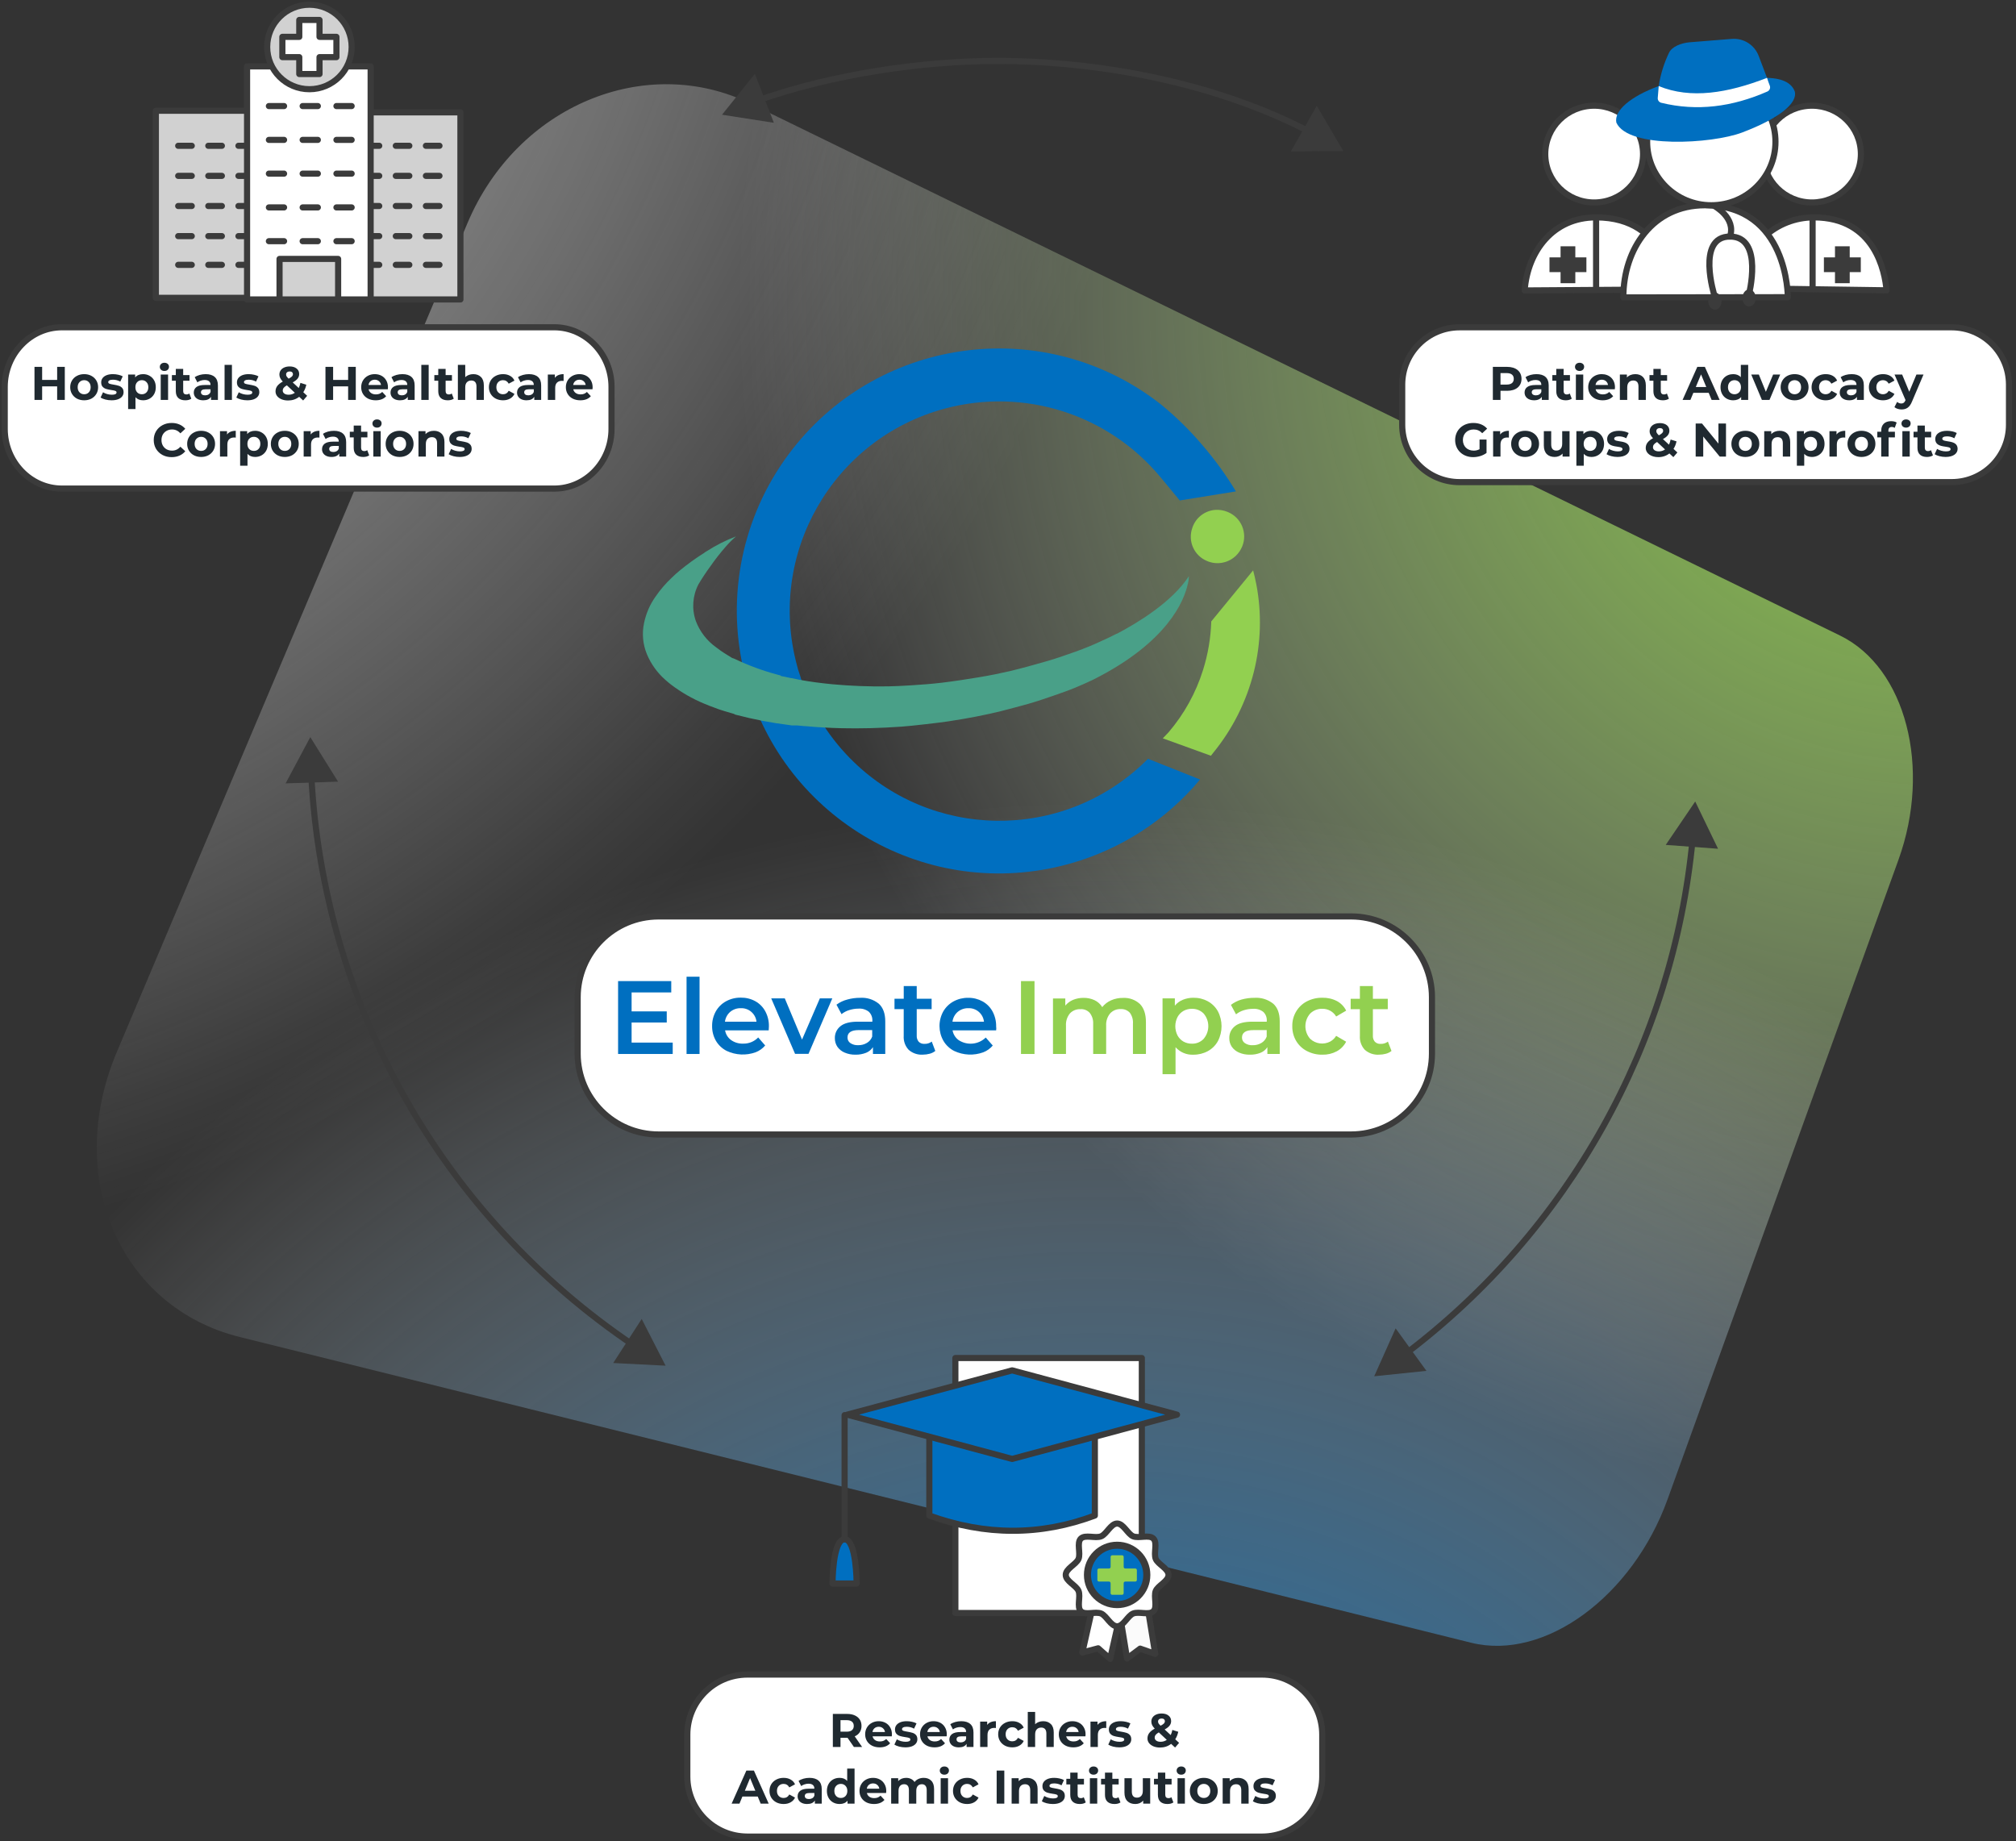
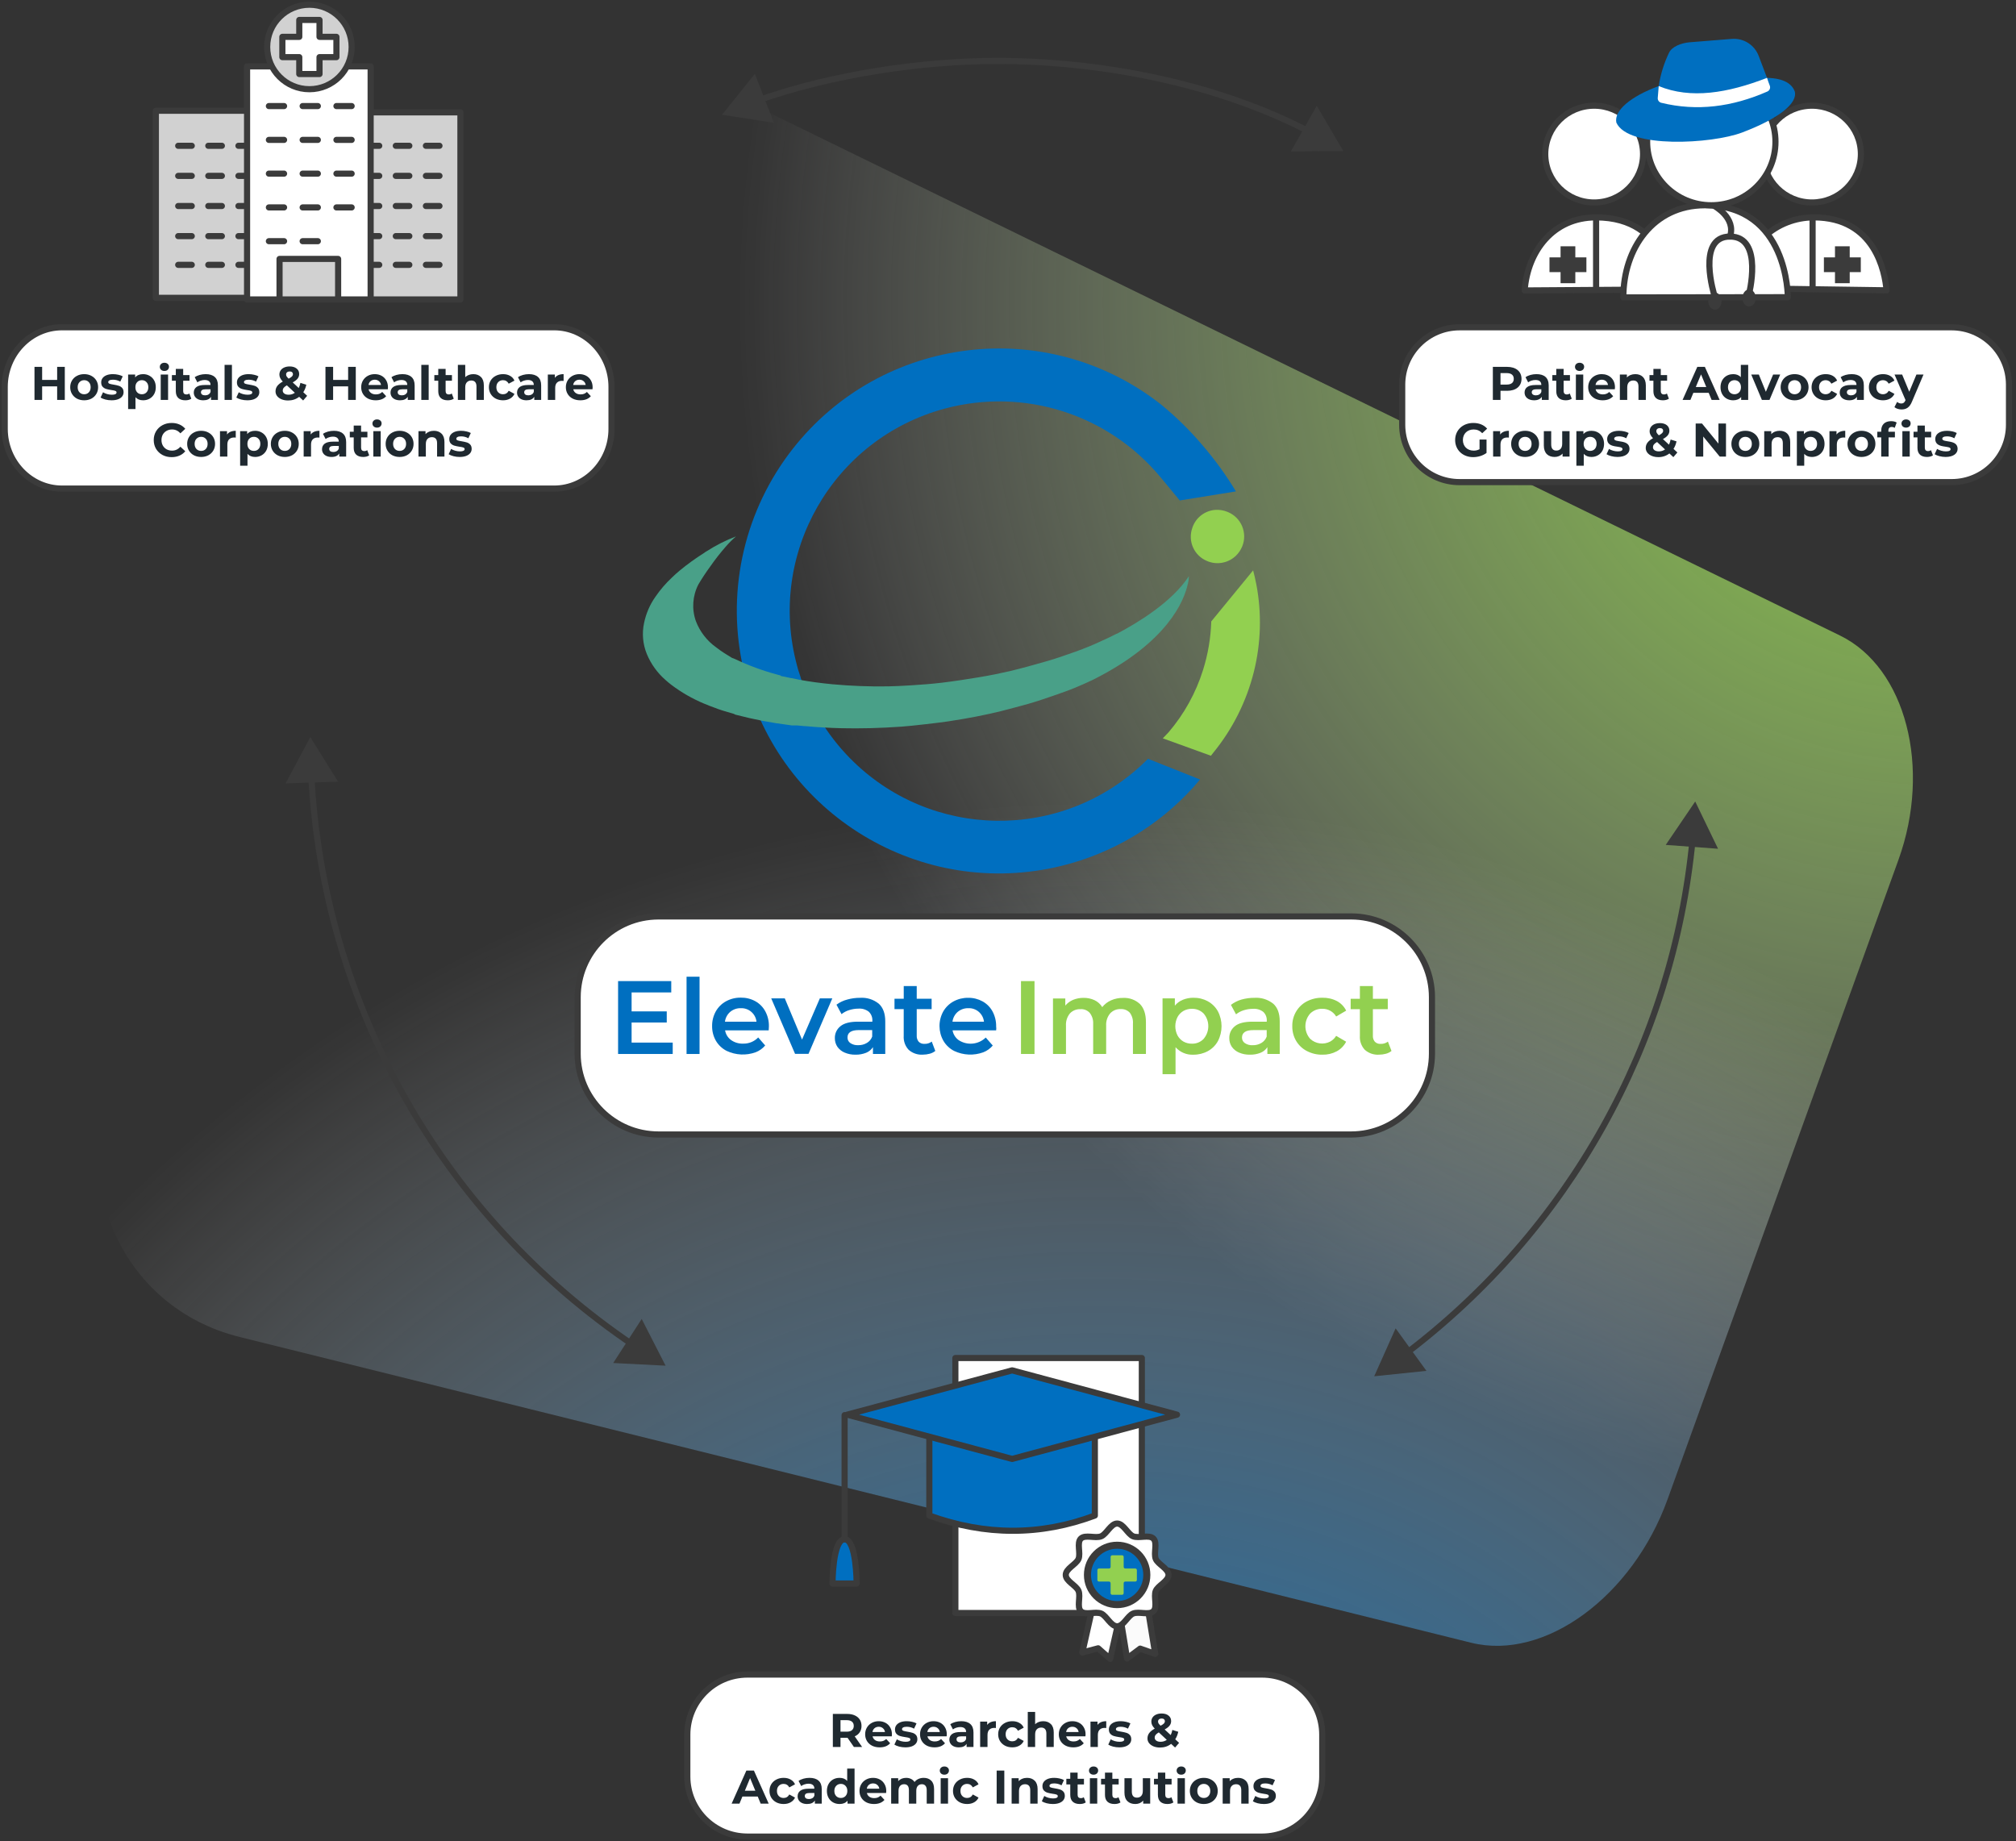
<svg xmlns="http://www.w3.org/2000/svg" width="427" height="390" viewBox="0 0 427 390" fill="none">
  <rect x="0" y="0" width="427" height="390" fill="#333333" stroke="none" />
-   <path d="M311.599 347.944L50.757 283.181C25.51 276.911 13.449 249.525 24.764 222.769L99.028 47.224C109.585 22.275 136.864 11.158 158.986 21.961L389.723 134.61C403.693 141.43 409.121 162.662 402.115 182.086L353.189 317.594C345.798 338.063 327.254 351.831 311.604 347.944H311.599Z" fill="url(#paint0_radial_912_7828)" />
  <path d="M311.599 347.944L50.757 283.181C25.51 276.911 13.449 249.525 24.764 222.769L99.028 47.224C109.585 22.275 136.864 11.158 158.986 21.961L389.723 134.61C403.693 141.43 409.121 162.662 402.115 182.086L353.189 317.594C345.798 338.063 327.254 351.831 311.604 347.944H311.599Z" fill="url(#paint1_radial_912_7828)" />
  <path d="M311.599 347.944L50.757 283.181C25.51 276.911 13.449 249.525 24.764 222.769L99.028 47.224C109.585 22.275 136.864 11.158 158.986 21.961L389.723 134.61C403.693 141.43 409.121 162.662 402.115 182.086L353.189 317.594C345.798 338.063 327.254 351.831 311.604 347.944H311.599Z" fill="url(#paint2_radial_912_7828)" />
  <path d="M413.397 102.117H309.119C302.427 102.101 297.01 96.678 296.994 89.992V81.45C297.01 74.758 302.433 69.341 309.119 69.325H413.392C420.083 69.341 425.501 74.764 425.517 81.45V89.992C425.506 96.684 420.089 102.106 413.397 102.117Z" fill="white" stroke="#3B3B3B" stroke-width="1.3" stroke-linecap="round" stroke-linejoin="round" />
  <path d="M319.225 77.705C321.095 77.705 322.265 78.675 322.265 80.245C322.265 81.805 321.095 82.775 319.225 82.775H317.815V84.705H316.195V77.705H319.225ZM319.135 81.455C320.125 81.455 320.625 81.005 320.625 80.245C320.625 79.475 320.125 79.025 319.135 79.025H317.815V81.455H319.135ZM325.433 79.245C327.073 79.245 328.023 80.005 328.023 81.635V84.705H326.563V84.035C326.273 84.525 325.713 84.785 324.923 84.785C323.663 84.785 322.913 84.085 322.913 83.155C322.913 82.205 323.583 81.545 325.223 81.545H326.463C326.463 80.875 326.063 80.485 325.223 80.485C324.653 80.485 324.063 80.675 323.673 80.985L323.113 79.895C323.703 79.475 324.573 79.245 325.433 79.245ZM325.313 83.735C325.833 83.735 326.283 83.495 326.463 83.005V82.455H325.393C324.663 82.455 324.433 82.725 324.433 83.085C324.433 83.475 324.763 83.735 325.313 83.735ZM332.485 83.345L332.905 84.445C332.585 84.675 332.115 84.785 331.635 84.785C330.365 84.785 329.625 84.135 329.625 82.855V80.645H328.795V79.445H329.625V78.135H331.185V79.445H332.525V80.645H331.185V82.835C331.185 83.295 331.435 83.545 331.855 83.545C332.085 83.545 332.315 83.475 332.485 83.345ZM334.561 78.575C333.981 78.575 333.591 78.195 333.591 77.705C333.591 77.215 333.981 76.835 334.561 76.835C335.141 76.835 335.531 77.195 335.531 77.675C335.531 78.195 335.141 78.575 334.561 78.575ZM333.781 84.705V79.325H335.341V84.705H333.781ZM342.059 82.035C342.059 82.155 342.039 82.325 342.029 82.455H337.959C338.109 83.125 338.679 83.535 339.499 83.535C340.069 83.535 340.479 83.365 340.849 83.015L341.679 83.915C341.179 84.485 340.429 84.785 339.459 84.785C337.599 84.785 336.389 83.615 336.389 82.015C336.389 80.405 337.619 79.245 339.259 79.245C340.839 79.245 342.059 80.305 342.059 82.035ZM339.269 80.425C338.559 80.425 338.049 80.855 337.939 81.545H340.589C340.479 80.865 339.969 80.425 339.269 80.425ZM346.367 79.245C347.637 79.245 348.597 79.985 348.597 81.625V84.705H347.037V81.865C347.037 80.995 346.637 80.595 345.947 80.595C345.197 80.595 344.657 81.055 344.657 82.045V84.705H343.097V79.325H344.587V79.955C345.007 79.495 345.637 79.245 346.367 79.245ZM353.061 83.345L353.481 84.445C353.161 84.675 352.691 84.785 352.211 84.785C350.941 84.785 350.201 84.135 350.201 82.855V80.645H349.371V79.445H350.201V78.135H351.761V79.445H353.101V80.645H351.761V82.835C351.761 83.295 352.011 83.545 352.431 83.545C352.661 83.545 352.891 83.475 353.061 83.345ZM362.529 84.705L361.909 83.205H358.659L358.039 84.705H356.379L359.499 77.705H361.099L364.229 84.705H362.529ZM359.179 81.975H361.399L360.289 79.295L359.179 81.975ZM368.716 77.285H370.276V84.705H368.786V84.085C368.396 84.555 367.826 84.785 367.106 84.785C365.586 84.785 364.416 83.705 364.416 82.015C364.416 80.325 365.586 79.245 367.106 79.245C367.766 79.245 368.326 79.455 368.716 79.895V77.285ZM367.376 83.505C368.146 83.505 368.746 82.945 368.746 82.015C368.746 81.085 368.146 80.525 367.376 80.525C366.596 80.525 365.996 81.085 365.996 82.015C365.996 82.945 366.596 83.505 367.376 83.505ZM375.56 79.325H377.06L374.79 84.705H373.18L370.92 79.325H372.53L374.02 82.985L375.56 79.325ZM380.11 84.785C378.4 84.785 377.15 83.635 377.15 82.015C377.15 80.395 378.4 79.245 380.11 79.245C381.82 79.245 383.06 80.395 383.06 82.015C383.06 83.635 381.82 84.785 380.11 84.785ZM380.11 83.505C380.89 83.505 381.48 82.945 381.48 82.015C381.48 81.085 380.89 80.525 380.11 80.525C379.33 80.525 378.73 81.085 378.73 82.015C378.73 82.945 379.33 83.505 380.11 83.505ZM386.703 84.785C384.953 84.785 383.703 83.635 383.703 82.015C383.703 80.395 384.953 79.245 386.703 79.245C387.833 79.245 388.723 79.735 389.113 80.615L387.903 81.265C387.613 80.755 387.183 80.525 386.693 80.525C385.903 80.525 385.283 81.075 385.283 82.015C385.283 82.955 385.903 83.505 386.693 83.505C387.183 83.505 387.613 83.285 387.903 82.765L389.113 83.425C388.723 84.285 387.833 84.785 386.703 84.785ZM392.181 79.245C393.821 79.245 394.771 80.005 394.771 81.635V84.705H393.311V84.035C393.021 84.525 392.461 84.785 391.671 84.785C390.411 84.785 389.661 84.085 389.661 83.155C389.661 82.205 390.331 81.545 391.971 81.545H393.211C393.211 80.875 392.811 80.485 391.971 80.485C391.401 80.485 390.811 80.675 390.421 80.985L389.861 79.895C390.451 79.475 391.321 79.245 392.181 79.245ZM392.061 83.735C392.581 83.735 393.031 83.495 393.211 83.005V82.455H392.141C391.411 82.455 391.181 82.725 391.181 83.085C391.181 83.475 391.511 83.735 392.061 83.735ZM398.842 84.785C397.092 84.785 395.842 83.635 395.842 82.015C395.842 80.395 397.092 79.245 398.842 79.245C399.972 79.245 400.862 79.735 401.252 80.615L400.042 81.265C399.752 80.755 399.322 80.525 398.832 80.525C398.042 80.525 397.422 81.075 397.422 82.015C397.422 82.955 398.042 83.505 398.832 83.505C399.322 83.505 399.752 83.285 400.042 82.765L401.252 83.425C400.862 84.285 399.972 84.785 398.842 84.785ZM405.912 79.325H407.412L404.982 85.035C404.462 86.335 403.722 86.725 402.752 86.725C402.202 86.725 401.602 86.545 401.252 86.235L401.822 85.125C402.062 85.335 402.392 85.465 402.702 85.465C403.132 85.465 403.372 85.275 403.582 84.795L403.602 84.745L401.272 79.325H402.882L404.392 82.975L405.912 79.325ZM313.377 95.145V93.095H314.857V95.935C314.087 96.515 313.027 96.825 312.027 96.825C309.827 96.825 308.207 95.315 308.207 93.205C308.207 91.095 309.827 89.585 312.057 89.585C313.287 89.585 314.307 90.005 314.987 90.795L313.947 91.755C313.437 91.215 312.847 90.965 312.137 90.965C310.777 90.965 309.847 91.875 309.847 93.205C309.847 94.515 310.777 95.445 312.117 95.445C312.557 95.445 312.967 95.365 313.377 95.145ZM317.741 92.035C318.121 91.515 318.761 91.245 319.591 91.245V92.685C319.461 92.675 319.361 92.665 319.241 92.665C318.381 92.665 317.811 93.135 317.811 94.165V96.705H316.251V91.325H317.741V92.035ZM323.03 96.785C321.32 96.785 320.07 95.635 320.07 94.015C320.07 92.395 321.32 91.245 323.03 91.245C324.74 91.245 325.98 92.395 325.98 94.015C325.98 95.635 324.74 96.785 323.03 96.785ZM323.03 95.505C323.81 95.505 324.4 94.945 324.4 94.015C324.4 93.085 323.81 92.525 323.03 92.525C322.25 92.525 321.65 93.085 321.65 94.015C321.65 94.945 322.25 95.505 323.03 95.505ZM330.883 91.325H332.443V96.705H330.963V96.065C330.553 96.535 329.953 96.785 329.293 96.785C327.943 96.785 326.993 96.025 326.993 94.365V91.325H328.553V94.135C328.553 95.035 328.953 95.435 329.643 95.435C330.363 95.435 330.883 94.975 330.883 93.985V91.325ZM337.068 91.245C338.578 91.245 339.748 92.325 339.748 94.015C339.748 95.705 338.578 96.785 337.068 96.785C336.398 96.785 335.848 96.575 335.448 96.135V98.645H333.888V91.325H335.378V91.945C335.768 91.475 336.348 91.245 337.068 91.245ZM336.798 95.505C337.578 95.505 338.168 94.945 338.168 94.015C338.168 93.085 337.578 92.525 336.798 92.525C336.018 92.525 335.428 93.085 335.428 94.015C335.428 94.945 336.018 95.505 336.798 95.505ZM342.602 96.785C341.692 96.785 340.772 96.535 340.272 96.205L340.792 95.085C341.272 95.395 342.002 95.605 342.662 95.605C343.382 95.605 343.652 95.415 343.652 95.115C343.652 94.235 340.402 95.135 340.402 92.985C340.402 91.965 341.322 91.245 342.892 91.245C343.632 91.245 344.452 91.415 344.962 91.715L344.442 92.825C343.912 92.525 343.382 92.425 342.892 92.425C342.192 92.425 341.892 92.645 341.892 92.925C341.892 93.845 345.142 92.955 345.142 95.075C345.142 96.075 344.212 96.785 342.602 96.785ZM355.277 95.835L354.427 96.825L353.587 96.045C352.947 96.545 352.147 96.825 351.247 96.825C349.707 96.825 348.577 96.025 348.577 94.905C348.577 94.025 349.047 93.415 350.117 92.815C349.607 92.285 349.397 91.835 349.397 91.335C349.397 90.315 350.257 89.615 351.577 89.615C352.787 89.615 353.587 90.235 353.587 91.225C353.587 91.945 353.167 92.475 352.217 92.995L353.497 94.185C353.647 93.875 353.767 93.505 353.847 93.095L355.097 93.485C354.967 94.085 354.757 94.625 354.457 95.075L355.277 95.835ZM351.577 90.675C351.097 90.675 350.817 90.945 350.817 91.315C350.817 91.585 350.927 91.785 351.357 92.205C352.047 91.835 352.267 91.575 352.267 91.255C352.267 90.915 352.027 90.675 351.577 90.675ZM351.357 95.605C351.837 95.605 352.287 95.465 352.667 95.195L350.977 93.615C350.337 93.985 350.107 94.305 350.107 94.735C350.107 95.245 350.587 95.605 351.357 95.605ZM363.974 89.705H365.574V96.705H364.244L360.754 92.455V96.705H359.154V89.705H360.494L363.974 93.955V89.705ZM369.681 96.785C367.971 96.785 366.721 95.635 366.721 94.015C366.721 92.395 367.971 91.245 369.681 91.245C371.391 91.245 372.631 92.395 372.631 94.015C372.631 95.635 371.391 96.785 369.681 96.785ZM369.681 95.505C370.461 95.505 371.051 94.945 371.051 94.015C371.051 93.085 370.461 92.525 369.681 92.525C368.901 92.525 368.301 93.085 368.301 94.015C368.301 94.945 368.901 95.505 369.681 95.505ZM376.943 91.245C378.213 91.245 379.173 91.985 379.173 93.625V96.705H377.613V93.865C377.613 92.995 377.213 92.595 376.523 92.595C375.773 92.595 375.233 93.055 375.233 94.045V96.705H373.673V91.325H375.163V91.955C375.583 91.495 376.213 91.245 376.943 91.245ZM383.767 91.245C385.277 91.245 386.447 92.325 386.447 94.015C386.447 95.705 385.277 96.785 383.767 96.785C383.097 96.785 382.547 96.575 382.147 96.135V98.645H380.587V91.325H382.077V91.945C382.467 91.475 383.047 91.245 383.767 91.245ZM383.497 95.505C384.277 95.505 384.867 94.945 384.867 94.015C384.867 93.085 384.277 92.525 383.497 92.525C382.717 92.525 382.127 93.085 382.127 94.015C382.127 94.945 382.717 95.505 383.497 95.505ZM388.982 92.035C389.362 91.515 390.002 91.245 390.832 91.245V92.685C390.702 92.675 390.602 92.665 390.482 92.665C389.622 92.665 389.052 93.135 389.052 94.165V96.705H387.492V91.325H388.982V92.035ZM394.27 96.785C392.56 96.785 391.31 95.635 391.31 94.015C391.31 92.395 392.56 91.245 394.27 91.245C395.98 91.245 397.22 92.395 397.22 94.015C397.22 95.635 395.98 96.785 394.27 96.785ZM394.27 95.505C395.05 95.505 395.64 94.945 395.64 94.015C395.64 93.085 395.05 92.525 394.27 92.525C393.49 92.525 392.89 93.085 392.89 94.015C392.89 94.945 393.49 95.505 394.27 95.505ZM403.713 90.575C403.133 90.575 402.743 90.195 402.743 89.705C402.743 89.215 403.133 88.835 403.713 88.835C404.293 88.835 404.683 89.195 404.683 89.675C404.683 90.195 404.293 90.575 403.713 90.575ZM400.683 90.435C400.223 90.435 399.973 90.685 399.973 91.215V91.445H401.353V92.645H400.013V96.705H398.453V92.645H397.623V91.445H398.453V91.205C398.453 89.995 399.193 89.205 400.533 89.205C400.973 89.205 401.433 89.295 401.723 89.495L401.313 90.625C401.143 90.505 400.923 90.435 400.683 90.435ZM402.933 96.705V91.325H404.493V96.705H402.933ZM408.989 95.345L409.409 96.445C409.089 96.675 408.619 96.785 408.139 96.785C406.869 96.785 406.129 96.135 406.129 94.855V92.645H405.299V91.445H406.129V90.135H407.689V91.445H409.029V92.645H407.689V94.835C407.689 95.295 407.939 95.545 408.359 95.545C408.589 95.545 408.819 95.475 408.989 95.345ZM412.095 96.785C411.185 96.785 410.265 96.535 409.765 96.205L410.285 95.085C410.765 95.395 411.495 95.605 412.155 95.605C412.875 95.605 413.145 95.415 413.145 95.115C413.145 94.235 409.895 95.135 409.895 92.985C409.895 91.965 410.815 91.245 412.385 91.245C413.125 91.245 413.945 91.415 414.455 91.715L413.935 92.825C413.405 92.525 412.875 92.425 412.385 92.425C411.685 92.425 411.385 92.645 411.385 92.925C411.385 93.845 414.635 92.955 414.635 95.075C414.635 96.075 413.705 96.785 412.095 96.785Z" fill="#1F2930" />
  <path d="M353.94 61.306C353.94 61.306 353.62 46.04 338.035 46.04C329.013 46.04 323.569 53.137 322.924 61.519L353.94 61.306Z" fill="white" stroke="#3B3B3B" stroke-width="1.3" stroke-linecap="round" stroke-linejoin="round" />
  <path d="M337.652 42.889C343.373 42.889 348.012 38.299 348.012 32.636C348.012 26.973 343.373 22.382 337.652 22.382C331.93 22.382 327.292 26.973 327.292 32.636C327.292 38.299 331.93 42.889 337.652 42.889Z" fill="white" stroke="#3B3B3B" stroke-width="1.3" stroke-linecap="round" stroke-linejoin="round" />
  <path d="M369.095 61.05C369.095 51.953 376.341 46.04 384.174 46.04C397.194 46.04 399.253 57.664 399.583 61.492L369.095 61.05Z" fill="white" stroke="#3B3B3B" stroke-width="1.3" stroke-linecap="round" stroke-linejoin="round" />
  <path d="M383.789 42.889C389.511 42.889 394.149 38.299 394.149 32.636C394.149 26.973 389.511 22.382 383.789 22.382C378.067 22.382 373.429 26.973 373.429 32.636C373.429 38.299 378.067 42.889 383.789 42.889Z" fill="white" stroke="#3B3B3B" stroke-width="1.3" stroke-linecap="round" stroke-linejoin="round" />
  <path d="M343.831 62.996C343.831 52.657 350.144 43.476 361.085 43.476C378.803 43.476 378.67 62.948 378.67 62.948L343.831 62.996Z" fill="white" stroke="#3B3B3B" stroke-width="1.3" stroke-linecap="round" stroke-linejoin="round" />
  <path d="M362.461 43.474C369.968 43.474 376.053 37.454 376.053 30.027C376.053 22.6 369.968 16.58 362.461 16.58C354.955 16.58 348.87 22.6 348.87 30.027C348.87 37.454 354.955 43.474 362.461 43.474Z" fill="white" stroke="#3B3B3B" stroke-width="1.3" stroke-linecap="round" stroke-linejoin="round" />
  <path fill-rule="evenodd" clip-rule="evenodd" d="M351.322 18.23C345.335 20.442 341.837 23.423 342.349 25.961C344.849 31.549 362.626 30.477 368.971 28.073C376.756 25.124 380.766 21.909 380.147 19.387C379.582 17.856 378.004 16.587 374.266 16.491L372.507 11.863C371.632 9.522 369.313 8.045 366.823 8.237L357.79 8.963C356.073 9.123 354.138 9.869 353.525 11.138C352.442 13.377 351.701 15.771 351.328 18.23H351.322Z" fill="#006FC0" />
  <path fill-rule="evenodd" clip-rule="evenodd" d="M351.322 18.228C358.11 21.027 365.921 19.726 374.266 16.49C374.389 16.932 374.639 17.578 374.858 18.164C375.034 18.644 374.804 19.177 374.335 19.385C366.902 22.648 359.422 23.624 351.856 21.768C351.397 21.651 351.082 21.225 351.12 20.75L351.328 18.223L351.322 18.228Z" fill="white" />
  <path d="M383.917 46.477V61.225" stroke="#3B3B3B" stroke-width="1.3" stroke-linecap="round" stroke-linejoin="round" />
  <path d="M338.062 46.477V61.225" stroke="#3B3B3B" stroke-width="1.3" stroke-linecap="round" stroke-linejoin="round" />
  <path fill-rule="evenodd" clip-rule="evenodd" d="M394.128 54.513H391.782V52.166H388.658V54.513H386.312V57.637H388.658V59.983H391.782V57.637H394.128V54.513Z" fill="#3B3B3B" />
  <path fill-rule="evenodd" clip-rule="evenodd" d="M336.008 54.513H333.662V52.166H330.538V54.513H328.191V57.637H330.538V59.983H333.662V57.637H336.008V54.513Z" fill="#3B3B3B" />
  <path d="M363.133 43.64C363.133 43.64 367.745 46.151 366.428 50.102" stroke="#3B3B3B" stroke-width="1.3" stroke-linecap="round" stroke-linejoin="round" />
  <path d="M363.133 62.623C363.133 62.623 359.182 50.103 366.428 50.103C373.675 50.103 370.379 62.623 370.379 62.623" stroke="#3B3B3B" stroke-width="1.3" stroke-linecap="round" stroke-linejoin="round" />
  <path d="M363.224 65.587C364.001 65.587 364.632 64.775 364.632 63.774C364.632 62.773 364.001 61.961 363.224 61.961C362.447 61.961 361.816 62.773 361.816 63.774C361.816 64.775 362.447 65.587 363.224 65.587Z" fill="#3B3B3B" />
  <path d="M370.47 64.927C371.248 64.927 371.878 64.115 371.878 63.114C371.878 62.113 371.248 61.301 370.47 61.301C369.693 61.301 369.062 62.113 369.062 63.114C369.062 64.115 369.693 64.927 370.47 64.927Z" fill="#3B3B3B" />
  <path d="M54.026 23.454H33.013V63.087H54.026V23.454Z" fill="#D1D1D1" stroke="#3B3B3B" stroke-width="1.3" stroke-linecap="round" stroke-linejoin="round" />
  <path d="M97.52 23.795H76.507V63.428H97.52V23.795Z" fill="#D1D1D1" stroke="#3B3B3B" stroke-width="1.3" stroke-linecap="round" stroke-linejoin="round" />
  <path d="M77.45 30.881H80.324" stroke="#3B3B3B" stroke-width="1.3" stroke-linecap="round" stroke-linejoin="round" />
  <path d="M83.832 30.881H86.7" stroke="#3B3B3B" stroke-width="1.3" stroke-linecap="round" stroke-linejoin="round" />
  <path d="M90.209 30.881H93.083" stroke="#3B3B3B" stroke-width="1.3" stroke-linecap="round" stroke-linejoin="round" />
  <path d="M77.45 37.252H80.324" stroke="#3B3B3B" stroke-width="1.3" stroke-linecap="round" stroke-linejoin="round" />
  <path d="M83.832 37.252H86.7" stroke="#3B3B3B" stroke-width="1.3" stroke-linecap="round" stroke-linejoin="round" />
  <path d="M90.209 37.252H93.083" stroke="#3B3B3B" stroke-width="1.3" stroke-linecap="round" stroke-linejoin="round" />
  <path d="M77.45 43.634H80.324" stroke="#3B3B3B" stroke-width="1.3" stroke-linecap="round" stroke-linejoin="round" />
  <path d="M83.832 43.634H86.7" stroke="#3B3B3B" stroke-width="1.3" stroke-linecap="round" stroke-linejoin="round" />
  <path d="M90.209 43.634H93.083" stroke="#3B3B3B" stroke-width="1.3" stroke-linecap="round" stroke-linejoin="round" />
  <path d="M77.45 50.012H80.324" stroke="#3B3B3B" stroke-width="1.3" stroke-linecap="round" stroke-linejoin="round" />
  <path d="M83.832 50.012H86.7" stroke="#3B3B3B" stroke-width="1.3" stroke-linecap="round" stroke-linejoin="round" />
  <path d="M90.209 50.012H93.083" stroke="#3B3B3B" stroke-width="1.3" stroke-linecap="round" stroke-linejoin="round" />
  <path d="M37.743 30.881H40.617" stroke="#3B3B3B" stroke-width="1.3" stroke-linecap="round" stroke-linejoin="round" />
  <path d="M44.12 30.881H46.994" stroke="#3B3B3B" stroke-width="1.3" stroke-linecap="round" stroke-linejoin="round" />
  <path d="M50.503 30.881H53.377" stroke="#3B3B3B" stroke-width="1.3" stroke-linecap="round" stroke-linejoin="round" />
  <path d="M37.743 37.252H40.617" stroke="#3B3B3B" stroke-width="1.3" stroke-linecap="round" stroke-linejoin="round" />
  <path d="M44.12 37.252H46.994" stroke="#3B3B3B" stroke-width="1.3" stroke-linecap="round" stroke-linejoin="round" />
  <path d="M50.503 37.252H53.377" stroke="#3B3B3B" stroke-width="1.3" stroke-linecap="round" stroke-linejoin="round" />
  <path d="M37.743 43.634H40.617" stroke="#3B3B3B" stroke-width="1.3" stroke-linecap="round" stroke-linejoin="round" />
  <path d="M44.12 43.634H46.994" stroke="#3B3B3B" stroke-width="1.3" stroke-linecap="round" stroke-linejoin="round" />
  <path d="M50.503 43.634H53.377" stroke="#3B3B3B" stroke-width="1.3" stroke-linecap="round" stroke-linejoin="round" />
  <path d="M37.743 50.012H40.617" stroke="#3B3B3B" stroke-width="1.3" stroke-linecap="round" stroke-linejoin="round" />
  <path d="M44.12 50.012H46.994" stroke="#3B3B3B" stroke-width="1.3" stroke-linecap="round" stroke-linejoin="round" />
  <path d="M50.503 50.012H53.377" stroke="#3B3B3B" stroke-width="1.3" stroke-linecap="round" stroke-linejoin="round" />
  <path d="M77.45 56.096H80.324" stroke="#3B3B3B" stroke-width="1.3" stroke-linecap="round" stroke-linejoin="round" />
  <path d="M83.832 56.096H86.7" stroke="#3B3B3B" stroke-width="1.3" stroke-linecap="round" stroke-linejoin="round" />
  <path d="M90.209 56.096H93.083" stroke="#3B3B3B" stroke-width="1.3" stroke-linecap="round" stroke-linejoin="round" />
  <path d="M37.743 56.096H40.617" stroke="#3B3B3B" stroke-width="1.3" stroke-linecap="round" stroke-linejoin="round" />
  <path d="M44.12 56.096H46.994" stroke="#3B3B3B" stroke-width="1.3" stroke-linecap="round" stroke-linejoin="round" />
  <path d="M50.503 56.096H53.377" stroke="#3B3B3B" stroke-width="1.3" stroke-linecap="round" stroke-linejoin="round" />
  <path d="M78.505 14.063H52.331V63.427H78.505V14.063Z" fill="white" stroke="#3B3B3B" stroke-width="1.3" stroke-linecap="round" stroke-linejoin="round" />
  <path d="M65.537 18.894C70.479 18.894 74.484 14.889 74.484 9.947C74.484 5.006 70.479 1 65.537 1C60.596 1 56.59 5.006 56.59 9.947C56.59 14.889 60.596 18.894 65.537 18.894Z" fill="#D1D1D1" stroke="#3B3B3B" stroke-width="1.3" stroke-linecap="round" stroke-linejoin="round" />
  <path d="M71.254 7.805H67.676V4.227H63.389V7.805H59.806V12.102H63.389V15.68H67.676V12.102H71.254V7.805Z" fill="white" stroke="#3B3B3B" stroke-width="1.3" stroke-linecap="round" stroke-linejoin="round" />
  <path d="M56.953 22.466H60.168" stroke="#3B3B3B" stroke-width="1.3" stroke-linecap="round" stroke-linejoin="round" />
  <path d="M64.103 22.466H67.319" stroke="#3B3B3B" stroke-width="1.3" stroke-linecap="round" stroke-linejoin="round" />
  <path d="M71.26 22.466H74.481" stroke="#3B3B3B" stroke-width="1.3" stroke-linecap="round" stroke-linejoin="round" />
  <path d="M56.953 29.629H60.168" stroke="#3B3B3B" stroke-width="1.3" stroke-linecap="round" stroke-linejoin="round" />
  <path d="M64.103 29.629H67.319" stroke="#3B3B3B" stroke-width="1.3" stroke-linecap="round" stroke-linejoin="round" />
  <path d="M71.26 29.629H74.481" stroke="#3B3B3B" stroke-width="1.3" stroke-linecap="round" stroke-linejoin="round" />
  <path d="M56.953 36.777H60.168" stroke="#3B3B3B" stroke-width="1.3" stroke-linecap="round" stroke-linejoin="round" />
  <path d="M64.103 36.777H67.319" stroke="#3B3B3B" stroke-width="1.3" stroke-linecap="round" stroke-linejoin="round" />
  <path d="M71.26 36.777H74.481" stroke="#3B3B3B" stroke-width="1.3" stroke-linecap="round" stroke-linejoin="round" />
  <path d="M56.953 43.933H60.168" stroke="#3B3B3B" stroke-width="1.3" stroke-linecap="round" stroke-linejoin="round" />
  <path d="M64.103 43.933H67.319" stroke="#3B3B3B" stroke-width="1.3" stroke-linecap="round" stroke-linejoin="round" />
  <path d="M71.26 43.933H74.481" stroke="#3B3B3B" stroke-width="1.3" stroke-linecap="round" stroke-linejoin="round" />
  <path d="M56.953 51.084H60.168" stroke="#3B3B3B" stroke-width="1.3" stroke-linecap="round" stroke-linejoin="round" />
  <path d="M64.103 51.084H67.319" stroke="#3B3B3B" stroke-width="1.3" stroke-linecap="round" stroke-linejoin="round" />
-   <path d="M71.26 51.084H74.481" stroke="#3B3B3B" stroke-width="1.3" stroke-linecap="round" stroke-linejoin="round" />
  <path d="M71.617 54.843H59.209V63.427H71.617V54.843Z" fill="#D1D1D1" stroke="#3B3B3B" stroke-width="1.3" stroke-linecap="round" stroke-linejoin="round" />
  <path d="M117.408 103.486H13.125C6.455 103.486 1 97.802 1 90.85V81.95C1 74.997 6.455 69.319 13.125 69.319H117.398C124.068 69.319 129.523 75.003 129.523 81.95V90.85C129.528 97.802 124.079 103.486 117.403 103.486H117.408Z" fill="white" stroke="#3B3B3B" stroke-width="1.3" stroke-linecap="round" stroke-linejoin="round" />
  <path d="M13.725 77.705V84.705H12.105V81.835H8.925V84.705H7.305V77.705H8.925V80.465H12.105V77.705H13.725ZM17.831 84.785C17.265 84.785 16.755 84.668 16.301 84.435C15.855 84.195 15.505 83.865 15.251 83.445C14.998 83.025 14.871 82.548 14.871 82.015C14.871 81.482 14.998 81.005 15.251 80.585C15.505 80.165 15.855 79.838 16.301 79.605C16.755 79.365 17.265 79.245 17.831 79.245C18.398 79.245 18.905 79.365 19.351 79.605C19.798 79.838 20.148 80.165 20.401 80.585C20.655 81.005 20.781 81.482 20.781 82.015C20.781 82.548 20.655 83.025 20.401 83.445C20.148 83.865 19.798 84.195 19.351 84.435C18.905 84.668 18.398 84.785 17.831 84.785ZM17.831 83.505C18.231 83.505 18.558 83.372 18.811 83.105C19.071 82.832 19.201 82.468 19.201 82.015C19.201 81.562 19.071 81.202 18.811 80.935C18.558 80.662 18.231 80.525 17.831 80.525C17.431 80.525 17.101 80.662 16.841 80.935C16.581 81.202 16.451 81.562 16.451 82.015C16.451 82.468 16.581 82.832 16.841 83.105C17.101 83.372 17.431 83.505 17.831 83.505ZM23.634 84.785C23.187 84.785 22.751 84.732 22.324 84.625C21.897 84.512 21.557 84.372 21.304 84.205L21.824 83.085C22.064 83.238 22.354 83.365 22.694 83.465C23.034 83.558 23.367 83.605 23.694 83.605C24.354 83.605 24.684 83.442 24.684 83.115C24.684 82.962 24.594 82.852 24.414 82.785C24.234 82.718 23.957 82.662 23.584 82.615C23.144 82.548 22.781 82.472 22.494 82.385C22.207 82.298 21.957 82.145 21.744 81.925C21.537 81.705 21.434 81.392 21.434 80.985C21.434 80.645 21.531 80.345 21.724 80.085C21.924 79.818 22.211 79.612 22.584 79.465C22.964 79.318 23.411 79.245 23.924 79.245C24.304 79.245 24.681 79.288 25.054 79.375C25.434 79.455 25.747 79.568 25.994 79.715L25.474 80.825C25.001 80.558 24.484 80.425 23.924 80.425C23.591 80.425 23.341 80.472 23.174 80.565C23.007 80.658 22.924 80.778 22.924 80.925C22.924 81.092 23.014 81.208 23.194 81.275C23.374 81.342 23.661 81.405 24.054 81.465C24.494 81.538 24.854 81.618 25.134 81.705C25.414 81.785 25.657 81.935 25.864 82.155C26.071 82.375 26.174 82.682 26.174 83.075C26.174 83.408 26.074 83.705 25.874 83.965C25.674 84.225 25.381 84.428 24.994 84.575C24.614 84.715 24.161 84.785 23.634 84.785ZM30.317 79.245C30.817 79.245 31.27 79.362 31.677 79.595C32.09 79.822 32.413 80.145 32.647 80.565C32.88 80.978 32.997 81.462 32.997 82.015C32.997 82.568 32.88 83.055 32.647 83.475C32.413 83.888 32.09 84.212 31.677 84.445C31.27 84.672 30.817 84.785 30.317 84.785C29.63 84.785 29.09 84.568 28.697 84.135V86.645H27.137V79.325H28.627V79.945C29.013 79.478 29.577 79.245 30.317 79.245ZM30.047 83.505C30.447 83.505 30.773 83.372 31.027 83.105C31.287 82.832 31.417 82.468 31.417 82.015C31.417 81.562 31.287 81.202 31.027 80.935C30.773 80.662 30.447 80.525 30.047 80.525C29.647 80.525 29.317 80.662 29.057 80.935C28.803 81.202 28.677 81.562 28.677 82.015C28.677 82.468 28.803 82.832 29.057 83.105C29.317 83.372 29.647 83.505 30.047 83.505ZM34.041 79.325H35.601V84.705H34.041V79.325ZM34.821 78.575C34.534 78.575 34.301 78.492 34.121 78.325C33.941 78.158 33.851 77.952 33.851 77.705C33.851 77.458 33.941 77.252 34.121 77.085C34.301 76.918 34.534 76.835 34.821 76.835C35.108 76.835 35.341 76.915 35.521 77.075C35.701 77.235 35.791 77.435 35.791 77.675C35.791 77.935 35.701 78.152 35.521 78.325C35.341 78.492 35.108 78.575 34.821 78.575ZM40.519 84.445C40.365 84.558 40.175 84.645 39.949 84.705C39.729 84.758 39.495 84.785 39.249 84.785C38.609 84.785 38.112 84.622 37.759 84.295C37.412 83.968 37.239 83.488 37.239 82.855V80.645H36.409V79.445H37.239V78.135H38.799V79.445H40.139V80.645H38.799V82.835C38.799 83.062 38.855 83.238 38.969 83.365C39.089 83.485 39.255 83.545 39.469 83.545C39.715 83.545 39.925 83.478 40.099 83.345L40.519 84.445ZM43.564 79.245C44.398 79.245 45.038 79.445 45.484 79.845C45.931 80.238 46.154 80.835 46.154 81.635V84.705H44.694V84.035C44.401 84.535 43.854 84.785 43.054 84.785C42.641 84.785 42.281 84.715 41.974 84.575C41.674 84.435 41.444 84.242 41.284 83.995C41.124 83.748 41.044 83.468 41.044 83.155C41.044 82.655 41.231 82.262 41.604 81.975C41.984 81.688 42.568 81.545 43.354 81.545H44.594C44.594 81.205 44.491 80.945 44.284 80.765C44.078 80.578 43.768 80.485 43.354 80.485C43.068 80.485 42.784 80.532 42.504 80.625C42.231 80.712 41.998 80.832 41.804 80.985L41.244 79.895C41.538 79.688 41.888 79.528 42.294 79.415C42.708 79.302 43.131 79.245 43.564 79.245ZM43.444 83.735C43.711 83.735 43.948 83.675 44.154 83.555C44.361 83.428 44.508 83.245 44.594 83.005V82.455H43.524C42.884 82.455 42.564 82.665 42.564 83.085C42.564 83.285 42.641 83.445 42.794 83.565C42.954 83.678 43.171 83.735 43.444 83.735ZM47.566 77.285H49.126V84.705H47.566V77.285ZM52.384 84.785C51.937 84.785 51.501 84.732 51.074 84.625C50.647 84.512 50.307 84.372 50.054 84.205L50.574 83.085C50.814 83.238 51.104 83.365 51.444 83.465C51.784 83.558 52.117 83.605 52.444 83.605C53.104 83.605 53.434 83.442 53.434 83.115C53.434 82.962 53.344 82.852 53.164 82.785C52.984 82.718 52.707 82.662 52.334 82.615C51.894 82.548 51.531 82.472 51.244 82.385C50.957 82.298 50.707 82.145 50.494 81.925C50.287 81.705 50.184 81.392 50.184 80.985C50.184 80.645 50.281 80.345 50.474 80.085C50.674 79.818 50.961 79.612 51.334 79.465C51.714 79.318 52.161 79.245 52.674 79.245C53.054 79.245 53.431 79.288 53.804 79.375C54.184 79.455 54.497 79.568 54.744 79.715L54.224 80.825C53.751 80.558 53.234 80.425 52.674 80.425C52.341 80.425 52.091 80.472 51.924 80.565C51.757 80.658 51.674 80.778 51.674 80.925C51.674 81.092 51.764 81.208 51.944 81.275C52.124 81.342 52.411 81.405 52.804 81.465C53.244 81.538 53.604 81.618 53.884 81.705C54.164 81.785 54.407 81.935 54.614 82.155C54.821 82.375 54.924 82.682 54.924 83.075C54.924 83.408 54.824 83.705 54.624 83.965C54.424 84.225 54.131 84.428 53.744 84.575C53.364 84.715 52.911 84.785 52.384 84.785ZM64.209 84.825L63.369 84.045C62.702 84.565 61.922 84.825 61.029 84.825C60.522 84.825 60.065 84.745 59.659 84.585C59.252 84.418 58.932 84.188 58.699 83.895C58.472 83.602 58.359 83.272 58.359 82.905C58.359 82.472 58.479 82.092 58.719 81.765C58.965 81.432 59.359 81.115 59.899 80.815C59.645 80.555 59.462 80.308 59.349 80.075C59.235 79.835 59.179 79.588 59.179 79.335C59.179 78.995 59.269 78.695 59.449 78.435C59.629 78.175 59.882 77.975 60.209 77.835C60.542 77.688 60.925 77.615 61.359 77.615C61.965 77.615 62.452 77.762 62.819 78.055C63.185 78.342 63.369 78.732 63.369 79.225C63.369 79.585 63.259 79.905 63.039 80.185C62.825 80.465 62.479 80.735 61.999 80.995L63.279 82.185C63.432 81.865 63.549 81.502 63.629 81.095L64.879 81.485C64.745 82.105 64.532 82.635 64.239 83.075L65.059 83.835L64.209 84.825ZM61.359 78.675C61.125 78.675 60.939 78.735 60.799 78.855C60.665 78.975 60.599 79.128 60.599 79.315C60.599 79.455 60.635 79.588 60.709 79.715C60.782 79.835 60.925 79.998 61.139 80.205C61.479 80.025 61.715 79.865 61.849 79.725C61.982 79.578 62.049 79.422 62.049 79.255C62.049 79.082 61.989 78.942 61.869 78.835C61.749 78.728 61.579 78.675 61.359 78.675ZM61.139 83.605C61.625 83.605 62.062 83.468 62.449 83.195L60.759 81.615C60.445 81.795 60.222 81.972 60.089 82.145C59.955 82.318 59.889 82.515 59.889 82.735C59.889 82.995 60.002 83.205 60.229 83.365C60.455 83.525 60.759 83.605 61.139 83.605ZM75.356 77.705V84.705H73.736V81.835H70.556V84.705H68.936V77.705H70.556V80.465H73.736V77.705H75.356ZM82.172 82.035C82.172 82.055 82.162 82.195 82.142 82.455H78.072C78.145 82.788 78.319 83.052 78.592 83.245C78.865 83.438 79.206 83.535 79.612 83.535C79.892 83.535 80.139 83.495 80.352 83.415C80.572 83.328 80.775 83.195 80.962 83.015L81.792 83.915C81.285 84.495 80.546 84.785 79.572 84.785C78.966 84.785 78.429 84.668 77.962 84.435C77.496 84.195 77.135 83.865 76.882 83.445C76.629 83.025 76.502 82.548 76.502 82.015C76.502 81.488 76.626 81.015 76.872 80.595C77.126 80.168 77.469 79.838 77.902 79.605C78.342 79.365 78.832 79.245 79.372 79.245C79.899 79.245 80.376 79.358 80.802 79.585C81.229 79.812 81.562 80.138 81.802 80.565C82.049 80.985 82.172 81.475 82.172 82.035ZM79.382 80.425C79.029 80.425 78.732 80.525 78.492 80.725C78.252 80.925 78.106 81.198 78.052 81.545H80.702C80.649 81.205 80.502 80.935 80.262 80.735C80.022 80.528 79.729 80.425 79.382 80.425ZM85.234 79.245C86.068 79.245 86.708 79.445 87.154 79.845C87.601 80.238 87.824 80.835 87.824 81.635V84.705H86.364V84.035C86.071 84.535 85.524 84.785 84.724 84.785C84.311 84.785 83.951 84.715 83.644 84.575C83.344 84.435 83.114 84.242 82.954 83.995C82.794 83.748 82.714 83.468 82.714 83.155C82.714 82.655 82.901 82.262 83.274 81.975C83.654 81.688 84.238 81.545 85.024 81.545H86.264C86.264 81.205 86.161 80.945 85.954 80.765C85.748 80.578 85.438 80.485 85.024 80.485C84.738 80.485 84.454 80.532 84.174 80.625C83.901 80.712 83.668 80.832 83.474 80.985L82.914 79.895C83.208 79.688 83.558 79.528 83.964 79.415C84.378 79.302 84.801 79.245 85.234 79.245ZM85.114 83.735C85.381 83.735 85.618 83.675 85.824 83.555C86.031 83.428 86.178 83.245 86.264 83.005V82.455H85.194C84.554 82.455 84.234 82.665 84.234 83.085C84.234 83.285 84.311 83.445 84.464 83.565C84.624 83.678 84.841 83.735 85.114 83.735ZM89.236 77.285H90.796V84.705H89.236V77.285ZM96.105 84.445C95.951 84.558 95.761 84.645 95.535 84.705C95.315 84.758 95.081 84.785 94.835 84.785C94.195 84.785 93.698 84.622 93.345 84.295C92.998 83.968 92.825 83.488 92.825 82.855V80.645H91.995V79.445H92.825V78.135H94.385V79.445H95.725V80.645H94.385V82.835C94.385 83.062 94.441 83.238 94.555 83.365C94.675 83.485 94.841 83.545 95.055 83.545C95.301 83.545 95.511 83.478 95.685 83.345L96.105 84.445ZM100.25 79.245C100.917 79.245 101.454 79.445 101.86 79.845C102.274 80.245 102.48 80.838 102.48 81.625V84.705H100.92V81.865C100.92 81.438 100.827 81.122 100.64 80.915C100.454 80.702 100.184 80.595 99.83 80.595C99.437 80.595 99.124 80.718 98.89 80.965C98.657 81.205 98.54 81.565 98.54 82.045V84.705H96.98V77.285H98.54V79.885C98.747 79.678 98.997 79.522 99.29 79.415C99.584 79.302 99.904 79.245 100.25 79.245ZM106.553 84.785C105.98 84.785 105.463 84.668 105.003 84.435C104.55 84.195 104.193 83.865 103.933 83.445C103.68 83.025 103.553 82.548 103.553 82.015C103.553 81.482 103.68 81.005 103.933 80.585C104.193 80.165 104.55 79.838 105.003 79.605C105.463 79.365 105.98 79.245 106.553 79.245C107.12 79.245 107.613 79.365 108.033 79.605C108.46 79.838 108.77 80.175 108.963 80.615L107.753 81.265C107.473 80.772 107.07 80.525 106.543 80.525C106.136 80.525 105.8 80.658 105.533 80.925C105.266 81.192 105.133 81.555 105.133 82.015C105.133 82.475 105.266 82.838 105.533 83.105C105.8 83.372 106.136 83.505 106.543 83.505C107.076 83.505 107.48 83.258 107.753 82.765L108.963 83.425C108.77 83.852 108.46 84.185 108.033 84.425C107.613 84.665 107.12 84.785 106.553 84.785ZM112.031 79.245C112.864 79.245 113.504 79.445 113.951 79.845C114.398 80.238 114.621 80.835 114.621 81.635V84.705H113.161V84.035C112.868 84.535 112.321 84.785 111.521 84.785C111.108 84.785 110.748 84.715 110.441 84.575C110.141 84.435 109.911 84.242 109.751 83.995C109.591 83.748 109.511 83.468 109.511 83.155C109.511 82.655 109.698 82.262 110.071 81.975C110.451 81.688 111.034 81.545 111.821 81.545H113.061C113.061 81.205 112.958 80.945 112.751 80.765C112.544 80.578 112.234 80.485 111.821 80.485C111.534 80.485 111.251 80.532 110.971 80.625C110.698 80.712 110.464 80.832 110.271 80.985L109.711 79.895C110.004 79.688 110.354 79.528 110.761 79.415C111.174 79.302 111.598 79.245 112.031 79.245ZM111.911 83.735C112.178 83.735 112.414 83.675 112.621 83.555C112.828 83.428 112.974 83.245 113.061 83.005V82.455H111.991C111.351 82.455 111.031 82.665 111.031 83.085C111.031 83.285 111.108 83.445 111.261 83.565C111.421 83.678 111.638 83.735 111.911 83.735ZM117.523 80.035C117.71 79.775 117.96 79.578 118.273 79.445C118.593 79.312 118.96 79.245 119.373 79.245V80.685C119.2 80.672 119.083 80.665 119.023 80.665C118.576 80.665 118.226 80.792 117.973 81.045C117.72 81.292 117.593 81.665 117.593 82.165V84.705H116.033V79.325H117.523V80.035ZM125.522 82.035C125.522 82.055 125.512 82.195 125.492 82.455H121.422C121.495 82.788 121.668 83.052 121.942 83.245C122.215 83.438 122.555 83.535 122.962 83.535C123.242 83.535 123.488 83.495 123.702 83.415C123.922 83.328 124.125 83.195 124.312 83.015L125.142 83.915C124.635 84.495 123.895 84.785 122.922 84.785C122.315 84.785 121.778 84.668 121.312 84.435C120.845 84.195 120.485 83.865 120.232 83.445C119.978 83.025 119.852 82.548 119.852 82.015C119.852 81.488 119.975 81.015 120.222 80.595C120.475 80.168 120.818 79.838 121.252 79.605C121.692 79.365 122.182 79.245 122.722 79.245C123.248 79.245 123.725 79.358 124.152 79.585C124.578 79.812 124.912 80.138 125.152 80.565C125.398 80.985 125.522 81.475 125.522 82.035ZM122.732 80.425C122.378 80.425 122.082 80.525 121.842 80.725C121.602 80.925 121.455 81.198 121.402 81.545H124.052C123.998 81.205 123.852 80.935 123.612 80.735C123.372 80.528 123.078 80.425 122.732 80.425ZM36.353 96.825C35.64 96.825 34.993 96.672 34.413 96.365C33.84 96.052 33.387 95.622 33.053 95.075C32.727 94.522 32.563 93.898 32.563 93.205C32.563 92.512 32.727 91.892 33.053 91.345C33.387 90.792 33.84 90.362 34.413 90.055C34.993 89.742 35.643 89.585 36.363 89.585C36.97 89.585 37.517 89.692 38.003 89.905C38.497 90.118 38.91 90.425 39.243 90.825L38.203 91.785C37.73 91.238 37.143 90.965 36.443 90.965C36.01 90.965 35.623 91.062 35.283 91.255C34.943 91.442 34.677 91.705 34.483 92.045C34.297 92.385 34.203 92.772 34.203 93.205C34.203 93.638 34.297 94.025 34.483 94.365C34.677 94.705 34.943 94.972 35.283 95.165C35.623 95.352 36.01 95.445 36.443 95.445C37.143 95.445 37.73 95.168 38.203 94.615L39.243 95.575C38.91 95.982 38.497 96.292 38.003 96.505C37.51 96.718 36.96 96.825 36.353 96.825ZM42.602 96.785C42.035 96.785 41.525 96.668 41.072 96.435C40.625 96.195 40.275 95.865 40.022 95.445C39.769 95.025 39.642 94.548 39.642 94.015C39.642 93.482 39.769 93.005 40.022 92.585C40.275 92.165 40.625 91.838 41.072 91.605C41.525 91.365 42.035 91.245 42.602 91.245C43.169 91.245 43.675 91.365 44.122 91.605C44.569 91.838 44.919 92.165 45.172 92.585C45.425 93.005 45.552 93.482 45.552 94.015C45.552 94.548 45.425 95.025 45.172 95.445C44.919 95.865 44.569 96.195 44.122 96.435C43.675 96.668 43.169 96.785 42.602 96.785ZM42.602 95.505C43.002 95.505 43.328 95.372 43.582 95.105C43.842 94.832 43.972 94.468 43.972 94.015C43.972 93.562 43.842 93.202 43.582 92.935C43.328 92.662 43.002 92.525 42.602 92.525C42.202 92.525 41.872 92.662 41.612 92.935C41.352 93.202 41.222 93.562 41.222 94.015C41.222 94.468 41.352 94.832 41.612 95.105C41.872 95.372 42.202 95.505 42.602 95.505ZM48.085 92.035C48.271 91.775 48.521 91.578 48.835 91.445C49.155 91.312 49.521 91.245 49.935 91.245V92.685C49.761 92.672 49.645 92.665 49.585 92.665C49.138 92.665 48.788 92.792 48.535 93.045C48.281 93.292 48.155 93.665 48.155 94.165V96.705H46.595V91.325H48.085V92.035ZM54.042 91.245C54.542 91.245 54.995 91.362 55.402 91.595C55.816 91.822 56.139 92.145 56.372 92.565C56.605 92.978 56.722 93.462 56.722 94.015C56.722 94.568 56.605 95.055 56.372 95.475C56.139 95.888 55.816 96.212 55.402 96.445C54.995 96.672 54.542 96.785 54.042 96.785C53.355 96.785 52.816 96.568 52.422 96.135V98.645H50.862V91.325H52.352V91.945C52.739 91.478 53.302 91.245 54.042 91.245ZM53.772 95.505C54.172 95.505 54.499 95.372 54.752 95.105C55.012 94.832 55.142 94.468 55.142 94.015C55.142 93.562 55.012 93.202 54.752 92.935C54.499 92.662 54.172 92.525 53.772 92.525C53.372 92.525 53.042 92.662 52.782 92.935C52.529 93.202 52.402 93.562 52.402 94.015C52.402 94.468 52.529 94.832 52.782 95.105C53.042 95.372 53.372 95.505 53.772 95.505ZM60.326 96.785C59.76 96.785 59.25 96.668 58.796 96.435C58.35 96.195 58 95.865 57.746 95.445C57.493 95.025 57.366 94.548 57.366 94.015C57.366 93.482 57.493 93.005 57.746 92.585C58 92.165 58.35 91.838 58.796 91.605C59.25 91.365 59.76 91.245 60.326 91.245C60.893 91.245 61.4 91.365 61.846 91.605C62.293 91.838 62.643 92.165 62.896 92.585C63.15 93.005 63.276 93.482 63.276 94.015C63.276 94.548 63.15 95.025 62.896 95.445C62.643 95.865 62.293 96.195 61.846 96.435C61.4 96.668 60.893 96.785 60.326 96.785ZM60.326 95.505C60.726 95.505 61.053 95.372 61.306 95.105C61.566 94.832 61.696 94.468 61.696 94.015C61.696 93.562 61.566 93.202 61.306 92.935C61.053 92.662 60.726 92.525 60.326 92.525C59.926 92.525 59.596 92.662 59.336 92.935C59.076 93.202 58.946 93.562 58.946 94.015C58.946 94.468 59.076 94.832 59.336 95.105C59.596 95.372 59.926 95.505 60.326 95.505ZM65.809 92.035C65.996 91.775 66.246 91.578 66.559 91.445C66.879 91.312 67.246 91.245 67.659 91.245V92.685C67.486 92.672 67.369 92.665 67.309 92.665C66.862 92.665 66.513 92.792 66.259 93.045C66.006 93.292 65.879 93.665 65.879 94.165V96.705H64.319V91.325H65.809V92.035ZM70.728 91.245C71.561 91.245 72.201 91.445 72.647 91.845C73.094 92.238 73.317 92.835 73.317 93.635V96.705H71.858V96.035C71.564 96.535 71.017 96.785 70.218 96.785C69.804 96.785 69.444 96.715 69.138 96.575C68.838 96.435 68.608 96.242 68.448 95.995C68.287 95.748 68.207 95.468 68.207 95.155C68.207 94.655 68.394 94.262 68.767 93.975C69.147 93.688 69.731 93.545 70.517 93.545H71.757C71.757 93.205 71.654 92.945 71.448 92.765C71.241 92.578 70.931 92.485 70.517 92.485C70.231 92.485 69.948 92.532 69.668 92.625C69.394 92.712 69.161 92.832 68.968 92.985L68.407 91.895C68.701 91.688 69.051 91.528 69.457 91.415C69.871 91.302 70.294 91.245 70.728 91.245ZM70.608 95.735C70.874 95.735 71.111 95.675 71.317 95.555C71.524 95.428 71.671 95.245 71.757 95.005V94.455H70.688C70.047 94.455 69.728 94.665 69.728 95.085C69.728 95.285 69.804 95.445 69.957 95.565C70.118 95.678 70.334 95.735 70.608 95.735ZM78.199 96.445C78.046 96.558 77.856 96.645 77.629 96.705C77.409 96.758 77.176 96.785 76.929 96.785C76.289 96.785 75.793 96.622 75.439 96.295C75.093 95.968 74.919 95.488 74.919 94.855V92.645H74.089V91.445H74.919V90.135H76.479V91.445H77.819V92.645H76.479V94.835C76.479 95.062 76.536 95.238 76.649 95.365C76.769 95.485 76.936 95.545 77.149 95.545C77.396 95.545 77.606 95.478 77.779 95.345L78.199 96.445ZM79.075 91.325H80.635V96.705H79.075V91.325ZM79.855 90.575C79.568 90.575 79.335 90.492 79.155 90.325C78.975 90.158 78.885 89.952 78.885 89.705C78.885 89.458 78.975 89.252 79.155 89.085C79.335 88.918 79.568 88.835 79.855 88.835C80.142 88.835 80.375 88.915 80.555 89.075C80.735 89.235 80.825 89.435 80.825 89.675C80.825 89.935 80.735 90.152 80.555 90.325C80.375 90.492 80.142 90.575 79.855 90.575ZM84.643 96.785C84.076 96.785 83.566 96.668 83.113 96.435C82.666 96.195 82.316 95.865 82.063 95.445C81.809 95.025 81.683 94.548 81.683 94.015C81.683 93.482 81.809 93.005 82.063 92.585C82.316 92.165 82.666 91.838 83.113 91.605C83.566 91.365 84.076 91.245 84.643 91.245C85.21 91.245 85.716 91.365 86.163 91.605C86.609 91.838 86.96 92.165 87.213 92.585C87.466 93.005 87.593 93.482 87.593 94.015C87.593 94.548 87.466 95.025 87.213 95.445C86.96 95.865 86.609 96.195 86.163 96.435C85.716 96.668 85.21 96.785 84.643 96.785ZM84.643 95.505C85.043 95.505 85.37 95.372 85.623 95.105C85.883 94.832 86.013 94.468 86.013 94.015C86.013 93.562 85.883 93.202 85.623 92.935C85.37 92.662 85.043 92.525 84.643 92.525C84.243 92.525 83.913 92.662 83.653 92.935C83.393 93.202 83.263 93.562 83.263 94.015C83.263 94.468 83.393 94.832 83.653 95.105C83.913 95.372 84.243 95.505 84.643 95.505ZM91.906 91.245C92.572 91.245 93.109 91.445 93.516 91.845C93.929 92.245 94.136 92.838 94.136 93.625V96.705H92.576V93.865C92.576 93.438 92.482 93.122 92.296 92.915C92.109 92.702 91.839 92.595 91.486 92.595C91.092 92.595 90.779 92.718 90.546 92.965C90.312 93.205 90.196 93.565 90.196 94.045V96.705H88.636V91.325H90.126V91.955C90.332 91.728 90.589 91.555 90.896 91.435C91.202 91.308 91.539 91.245 91.906 91.245ZM97.36 96.785C96.913 96.785 96.476 96.732 96.05 96.625C95.623 96.512 95.283 96.372 95.03 96.205L95.55 95.085C95.79 95.238 96.08 95.365 96.42 95.465C96.76 95.558 97.093 95.605 97.42 95.605C98.08 95.605 98.41 95.442 98.41 95.115C98.41 94.962 98.32 94.852 98.14 94.785C97.96 94.718 97.683 94.662 97.31 94.615C96.87 94.548 96.506 94.472 96.22 94.385C95.933 94.298 95.683 94.145 95.47 93.925C95.263 93.705 95.16 93.392 95.16 92.985C95.16 92.645 95.256 92.345 95.45 92.085C95.65 91.818 95.936 91.612 96.31 91.465C96.69 91.318 97.136 91.245 97.65 91.245C98.03 91.245 98.406 91.288 98.78 91.375C99.16 91.455 99.473 91.568 99.72 91.715L99.2 92.825C98.726 92.558 98.21 92.425 97.65 92.425C97.316 92.425 97.066 92.472 96.9 92.565C96.733 92.658 96.65 92.778 96.65 92.925C96.65 93.092 96.74 93.208 96.92 93.275C97.1 93.342 97.386 93.405 97.78 93.465C98.22 93.538 98.58 93.618 98.86 93.705C99.14 93.785 99.383 93.935 99.59 94.155C99.796 94.375 99.9 94.682 99.9 95.075C99.9 95.408 99.8 95.705 99.6 95.965C99.4 96.225 99.106 96.428 98.72 96.575C98.34 96.715 97.886 96.785 97.36 96.785Z" fill="#1F2930" />
  <path d="M246.289 156.383L256.478 160.073L256.915 159.513C261.058 154.464 264.023 148.556 265.596 142.216C267.083 136.191 267.259 129.921 266.108 123.821C265.868 122.578 265.617 121.539 265.42 120.808L256.553 131.621C256.446 135.109 255.86 138.569 254.814 141.896C253.3 146.743 250.815 151.238 247.515 155.098C247.008 155.621 246.587 156.085 246.289 156.383Z" fill="#92D050" />
  <path d="M243.15 160.714L242.601 161.263C225.058 178.357 196.98 177.989 179.886 160.447C175.257 155.696 171.754 149.97 169.632 143.683C169.659 143.651 169.419 142.995 169.296 142.595C169.104 142.068 168.944 141.524 168.816 140.974C162.418 117.322 176.404 92.96 200.057 86.561C216.874 82.013 234.795 87.724 245.875 101.166L246.888 102.381L249.879 106.002L261.775 104.082C259.695 100.627 257.322 97.353 254.688 94.298C252.006 91.131 249.036 88.22 245.821 85.602C221.657 66.705 186.748 70.976 167.851 95.141C157.838 107.948 153.935 124.499 157.177 140.431C157.294 141.006 157.406 141.572 157.539 142.094C157.571 142.318 157.625 142.537 157.694 142.755C165.031 172.529 195.119 190.717 224.893 183.38C235.621 180.735 245.32 174.95 252.742 166.76C252.865 166.643 252.977 166.509 253.078 166.365L254.166 165.096L243.145 160.714H243.15Z" fill="#006FC0" />
  <path d="M251.6 123.699C251.728 123.155 251.803 122.595 251.814 122.035C248.22 127.548 240.936 131.931 236.58 134.229H236.511C235.258 134.874 234.047 135.44 233.002 135.903C231.435 136.639 229.803 137.295 227.958 137.972C225.671 138.788 223.613 139.508 221.576 140.084C218.91 140.862 216.329 141.561 213.876 142.153C211.92 142.606 209.792 143.038 207.35 143.448C204.556 143.912 202.023 144.296 199.597 144.589C197.358 144.861 195.06 145.027 192.847 145.165C191.183 145.282 189.578 145.336 188.027 145.378C184.118 145.437 180.205 145.288 176.312 144.931C173.716 144.675 171.439 144.371 169.391 143.987L167.6 143.624H167.525L166.032 143.299C165.792 143.283 165.563 143.23 165.339 143.144V143.075L164.566 142.867C161.516 142.046 158.551 140.953 155.699 139.599L155.203 139.391C155.176 139.401 155.144 139.401 155.118 139.391L154.51 139.012L154.046 138.729C153.555 138.436 153.033 138.095 152.553 137.754L151.732 137.146C149.759 135.754 148.245 133.803 147.386 131.547C146.485 128.988 146.682 126.173 147.935 123.768C148.709 122.462 149.546 121.193 150.447 119.971C151.455 118.521 152.542 117.124 153.705 115.797C154.382 115.018 155.107 114.293 155.885 113.616C153.726 114.437 151.663 115.477 149.716 116.73C149.482 116.858 149.258 117.007 149.05 117.167C147.296 118.276 145.611 119.492 144.006 120.814C143.387 121.336 142.811 121.832 142.3 122.35C140.993 123.571 139.825 124.93 138.818 126.407C137.65 128.06 136.84 129.937 136.424 131.92C135.944 134.133 136.146 136.437 137.005 138.532C137.869 140.617 139.202 142.478 140.897 143.971C141.276 144.333 141.713 144.664 142.14 145.011C144.288 146.642 146.64 147.996 149.13 149.031C149.85 149.351 150.58 149.607 151.305 149.879C151.556 149.991 151.838 150.087 152.078 150.172C152.313 150.268 152.553 150.348 152.798 150.412L153.331 150.583C154.051 150.812 154.766 151.02 155.507 151.228L155.635 151.324L155.864 151.393C159.57 152.369 163.34 153.094 167.141 153.568L167.707 153.654H168.848L169.861 153.75L170.426 153.803H170.612C173.092 154.032 175.657 154.182 178.227 154.24C182.156 154.326 186.331 154.24 190.97 153.904C192.383 153.792 193.785 153.654 195.076 153.499L195.854 153.414C197.464 153.217 199.112 153.051 200.733 152.806C205.079 152.155 208.672 151.441 211.994 150.63C214.308 150.055 216.057 149.543 217.747 149.095C219.694 148.535 221.544 147.901 223.117 147.357C225.01 146.695 226.476 146.184 227.825 145.618C229.174 145.053 230.352 144.531 231.579 143.939C247.276 136.053 250.79 127.282 251.579 123.715L251.6 123.699Z" fill="url(#paint3_linear_912_7828)" />
  <path d="M263.106 115.746C264.279 112.883 262.909 109.609 260.045 108.441C260.019 108.431 259.987 108.42 259.96 108.409C259.139 108.074 258.254 107.93 257.369 107.999C255.231 108.17 253.386 109.561 252.623 111.566C252.586 111.646 252.559 111.731 252.538 111.817C251.53 114.637 252.938 117.746 255.721 118.85L255.737 118.86C257.801 119.708 260.168 119.255 261.773 117.708C262.343 117.154 262.797 116.487 263.101 115.752L263.106 115.746Z" fill="#92D050" />
  <path d="M286.225 240.29H139.425C130.008 240.263 122.378 232.633 122.352 223.217V211.182C122.378 201.766 130.008 194.136 139.425 194.109H286.225C295.642 194.136 303.272 201.766 303.298 211.182V223.206C303.272 232.628 295.647 240.263 286.225 240.29Z" fill="white" stroke="#3B3B3B" stroke-width="1.3" stroke-linecap="round" stroke-linejoin="round" />
  <path d="M142.485 220.829V223.239H130.914V207.803H142.175V210.203H133.777V214.218H141.221V216.574H133.777V220.829H142.485Z" fill="#006FC0" />
  <path d="M145.417 206.875H148.168V223.239H145.417V206.875Z" fill="#006FC0" />
  <path d="M162.81 218.232H153.575C153.713 219.059 154.167 219.8 154.844 220.29C155.585 220.813 156.481 221.079 157.392 221.047C158.592 221.079 159.755 220.61 160.592 219.741L162.069 221.437C161.53 222.077 160.842 222.567 160.064 222.871C158.059 223.601 155.846 223.5 153.916 222.588C152.967 222.109 152.172 221.362 151.634 220.445C151.09 219.496 150.813 218.419 150.829 217.32C150.813 216.238 151.085 215.172 151.607 214.222C152.114 213.321 152.866 212.575 153.777 212.079C154.737 211.556 155.814 211.29 156.907 211.306C157.979 211.29 159.035 211.546 159.979 212.063C160.874 212.559 161.61 213.305 162.095 214.206C162.618 215.182 162.884 216.281 162.858 217.39C162.858 217.608 162.842 217.88 162.815 218.232H162.81ZM154.663 214.318C154.049 214.852 153.649 215.593 153.548 216.403H160.229C160.048 214.724 158.592 213.471 156.902 213.54C156.086 213.519 155.292 213.796 154.663 214.318Z" fill="#006FC0" />
  <path d="M176.289 211.46L171.245 223.212H168.398L163.348 211.46H166.222L169.875 220.189L173.65 211.46H176.294H176.289Z" fill="#006FC0" />
  <path d="M186.122 212.58C187.039 213.412 187.503 214.665 187.503 216.339V223.233H184.896V221.799C184.544 222.327 184.042 222.743 183.456 222.983C182.736 223.265 181.974 223.404 181.201 223.388C180.406 223.404 179.617 223.255 178.886 222.94C178.279 222.684 177.751 222.263 177.367 221.724C177.01 221.186 176.818 220.551 176.828 219.906C176.796 218.92 177.234 217.971 178.012 217.358C178.79 216.712 180.038 216.398 181.723 216.398H184.768V216.216C184.816 215.491 184.538 214.788 184.016 214.286C183.387 213.806 182.608 213.572 181.819 213.636C181.153 213.636 180.497 213.742 179.862 213.945C179.27 214.126 178.721 214.414 178.241 214.804L177.17 212.799C177.852 212.292 178.631 211.924 179.452 211.711C180.347 211.46 181.275 211.338 182.203 211.343C183.621 211.252 185.018 211.7 186.122 212.585V212.58ZM183.605 220.903C184.133 220.599 184.533 220.12 184.736 219.549V218.179H181.888C180.299 218.179 179.505 218.701 179.505 219.746C179.489 220.215 179.718 220.663 180.107 220.93C180.593 221.255 181.174 221.41 181.755 221.378C182.406 221.394 183.045 221.234 183.605 220.903Z" fill="#006FC0" />
  <path d="M198.103 222.594C197.751 222.871 197.351 223.074 196.919 223.186C196.44 223.314 195.949 223.383 195.453 223.383C194.36 223.453 193.288 223.085 192.467 222.365C191.721 221.57 191.337 220.499 191.411 219.406V213.743H189.46V211.546H191.417V208.854H194.168V211.546H197.325V213.743H194.168V219.342C194.136 219.816 194.285 220.28 194.589 220.648C194.909 220.968 195.357 221.128 195.805 221.096C196.36 221.122 196.909 220.952 197.351 220.616L198.103 222.599V222.594Z" fill="#006FC0" />
  <path d="M210.991 218.232H201.756C201.899 219.058 202.353 219.794 203.025 220.29C204.832 221.49 207.231 221.271 208.788 219.757L210.271 221.452C209.732 222.092 209.039 222.588 208.255 222.887C206.25 223.617 204.038 223.516 202.107 222.604C201.158 222.124 200.364 221.378 199.825 220.461C198.732 218.541 198.716 216.195 199.772 214.26C200.284 213.358 201.036 212.617 201.942 212.116C202.897 211.594 203.974 211.327 205.061 211.343C206.128 211.327 207.178 211.588 208.117 212.1C209.012 212.601 209.748 213.342 210.233 214.244C210.751 215.225 211.012 216.318 210.991 217.427C211.028 217.693 211.028 217.965 210.991 218.237V218.232ZM202.854 214.318C202.235 214.851 201.836 215.593 201.74 216.403H208.41C208.229 214.718 206.773 213.465 205.083 213.54C204.267 213.524 203.478 213.801 202.854 214.318Z" fill="#006FC0" />
  <path d="M216.252 207.803H219.115V223.239H216.252V207.803Z" fill="#92D050" />
  <path d="M241.408 212.617C242.272 213.481 242.714 214.776 242.714 216.482V223.233H239.963V216.834C240.032 216.008 239.797 215.181 239.312 214.51C238.811 213.966 238.091 213.683 237.355 213.731C236.518 213.694 235.703 214.03 235.132 214.648C234.529 215.379 234.231 216.312 234.29 217.256V223.233H231.538V216.834C231.581 216.003 231.325 215.181 230.808 214.526C230.307 213.982 229.587 213.694 228.851 213.747C228.008 213.71 227.193 214.035 226.611 214.648C226.02 215.384 225.721 216.312 225.78 217.256V223.233H223.028V211.486H225.636V212.99C226.084 212.462 226.643 212.046 227.283 211.774C227.982 211.492 228.734 211.348 229.485 211.353C230.296 211.337 231.101 211.508 231.837 211.849C232.509 212.169 233.074 212.675 233.458 213.315C233.954 212.691 234.599 212.201 235.329 211.876C236.129 211.524 236.993 211.348 237.867 211.364C239.168 211.294 240.443 211.748 241.408 212.622V212.617Z" fill="#92D050" />
  <path d="M255.831 212.084C256.727 212.575 257.463 213.31 257.958 214.201C258.988 216.184 258.988 218.541 257.958 220.519C257.463 221.41 256.727 222.146 255.831 222.636C254.887 223.143 253.832 223.404 252.76 223.393C251.325 223.463 249.939 222.876 248.985 221.804V227.515H246.233V211.46H248.841V213.007C249.294 212.452 249.881 212.02 250.547 211.753C251.251 211.471 252.008 211.327 252.77 211.332C253.837 211.316 254.893 211.572 255.831 212.079V212.084ZM254.951 220.018C256.252 218.477 256.252 216.227 254.951 214.686C254.295 214.014 253.384 213.646 252.445 213.673C251.821 213.662 251.208 213.817 250.659 214.121C250.126 214.43 249.689 214.883 249.401 215.427C248.782 216.643 248.782 218.088 249.401 219.304C249.689 219.847 250.126 220.301 250.659 220.61C251.203 220.914 251.821 221.068 252.445 221.058C253.389 221.09 254.301 220.717 254.951 220.029V220.018Z" fill="#92D050" />
  <path d="M269.674 212.581C270.601 213.413 271.055 214.666 271.055 216.34V223.234H268.437V221.8C268.085 222.328 267.584 222.744 266.997 222.984C266.277 223.266 265.515 223.405 264.742 223.389C263.947 223.405 263.158 223.256 262.427 222.941C261.82 222.685 261.292 222.264 260.908 221.725C260.551 221.187 260.359 220.552 260.369 219.907C260.337 218.921 260.775 217.972 261.553 217.358C262.331 216.713 263.579 216.399 265.264 216.399H268.309V216.217C268.357 215.508 268.085 214.815 267.573 214.325C266.944 213.845 266.165 213.61 265.376 213.674C264.71 213.674 264.054 213.781 263.419 213.983C262.827 214.165 262.278 214.453 261.798 214.842L260.716 212.837C261.388 212.33 262.145 211.946 262.955 211.712C263.851 211.461 264.779 211.339 265.707 211.344C267.136 211.248 268.549 211.691 269.668 212.586L269.674 212.581ZM267.162 220.91C267.69 220.606 268.09 220.126 268.293 219.555V218.185H265.445C263.856 218.185 263.067 218.707 263.062 219.753C263.046 220.222 263.275 220.67 263.664 220.936C264.15 221.261 264.731 221.416 265.312 221.384C265.963 221.4 266.602 221.24 267.162 220.91Z" fill="#92D050" />
  <path d="M276.802 222.616C275.858 222.126 275.074 221.385 274.53 220.473C273.976 219.529 273.693 218.447 273.715 217.348C273.688 216.255 273.971 215.184 274.53 214.245C275.069 213.333 275.847 212.592 276.786 212.102C277.794 211.579 278.913 211.313 280.044 211.329C281.126 211.297 282.203 211.536 283.168 212.032C284.016 212.486 284.704 213.2 285.125 214.064L283.008 215.301C282.395 214.266 281.27 213.643 280.065 213.669C279.116 213.643 278.193 214.005 277.511 214.666C276.157 216.191 276.146 218.489 277.495 220.025C278.641 221.097 280.337 221.337 281.734 220.617C282.256 220.329 282.694 219.908 283.003 219.401L285.12 220.638C284.677 221.502 283.979 222.216 283.12 222.68C282.187 223.171 281.147 223.416 280.092 223.39C278.951 223.411 277.82 223.144 276.807 222.616H276.802Z" fill="#92D050" />
  <path d="M294.73 222.598C294.378 222.876 293.978 223.078 293.546 223.19C293.066 223.318 292.575 223.388 292.08 223.388C290.986 223.457 289.909 223.089 289.088 222.369C288.342 221.575 287.958 220.503 288.033 219.41V213.747H286.076V211.551H288.033V208.858H290.784V211.551H293.94V213.747H290.784V219.346C290.752 219.821 290.901 220.284 291.205 220.652C291.525 220.972 291.973 221.132 292.421 221.1C292.975 221.127 293.524 220.956 293.967 220.62L294.73 222.604V222.598Z" fill="#92D050" />
  <path d="M267.37 389H158.266C151.265 388.979 145.592 383.311 145.576 376.31V367.374C145.597 360.373 151.265 354.7 158.266 354.684H267.37C274.371 354.705 280.044 360.373 280.06 367.374V376.31C280.039 383.311 274.371 388.984 267.37 389Z" fill="white" stroke="#3B3B3B" stroke-width="1.3" stroke-linecap="round" stroke-linejoin="round" />
  <path d="M241.846 287.64H202.352V341.648H241.846V287.64Z" fill="white" stroke="#3B3B3B" stroke-width="1.3" stroke-linecap="round" stroke-linejoin="round" />
  <path d="M235.133 351.351L232.595 349.122L229.241 350.013L233.245 332.327L239.148 333.665L235.133 351.351Z" fill="white" stroke="#3B3B3B" stroke-width="1.3" stroke-linecap="round" stroke-linejoin="round" />
  <path d="M244.678 350.307L241.494 349.192L238.716 351.277L235.794 333.378L241.766 332.407L244.683 350.307H244.678Z" fill="#FBFBFB" stroke="#3B3B3B" stroke-width="1.3" stroke-linecap="round" stroke-linejoin="round" />
  <path d="M247.499 333.578C247.499 334.917 245.286 335.807 244.795 336.964C244.299 338.175 245.217 340.361 244.305 341.267C243.393 342.174 241.207 341.257 240.002 341.758C238.834 342.238 237.954 344.461 236.616 344.461C235.278 344.461 234.387 342.248 233.23 341.758C232.02 341.262 229.834 342.179 228.927 341.267C228.021 340.355 228.938 338.169 228.437 336.964C227.957 335.797 225.733 334.917 225.733 333.578C225.733 332.24 227.946 331.35 228.437 330.193C228.933 328.982 228.015 326.796 228.927 325.89C229.839 324.983 232.025 325.9 233.23 325.399C234.398 324.919 235.278 322.696 236.616 322.696C237.954 322.696 238.845 324.909 240.002 325.399C241.212 325.895 243.398 324.978 244.305 325.89C245.211 326.801 244.294 328.988 244.795 330.193C245.275 331.35 247.499 332.24 247.499 333.578Z" fill="white" stroke="#3B3B3B" stroke-width="1.3" stroke-linecap="round" stroke-linejoin="round" />
  <path d="M236.616 339.865C240.088 339.865 242.902 337.051 242.902 333.579C242.902 330.107 240.088 327.292 236.616 327.292C233.144 327.292 230.33 330.107 230.33 333.579C230.33 337.051 233.144 339.865 236.616 339.865Z" fill="#006FC0" stroke="#3B3B3B" stroke-width="1.5" stroke-linecap="round" stroke-linejoin="round" />
  <path d="M240.46 332.22H238.343C238.258 332.22 238.173 332.188 238.109 332.124C238.039 332.06 238.002 331.97 238.002 331.879V329.762C238.002 329.576 237.853 329.421 237.661 329.421H235.576C235.389 329.421 235.235 329.57 235.235 329.762V331.879C235.235 332.066 235.086 332.22 234.894 332.22H232.771C232.585 332.22 232.43 332.369 232.43 332.561V334.646C232.43 334.833 232.579 334.988 232.771 334.988H234.888C235.075 334.988 235.229 335.137 235.229 335.329V337.446C235.229 337.632 235.379 337.787 235.571 337.787H237.656C237.842 337.787 237.997 337.638 237.997 337.446V335.329C237.997 335.142 238.146 334.988 238.338 334.988H240.455C240.641 334.988 240.796 334.838 240.796 334.646V332.561C240.796 332.375 240.647 332.22 240.466 332.22C240.466 332.22 240.466 332.22 240.46 332.22Z" fill="#92D050" />
  <path d="M231.896 321.002C220.405 325.305 208.718 325.305 196.838 321.002V299.962H231.896V321.002Z" fill="#006FC0" stroke="#3B3B3B" stroke-width="1.3" stroke-linecap="round" stroke-linejoin="round" />
  <path d="M176.331 335.392C176.331 335.392 176.331 326.029 178.885 326.029C181.439 326.029 181.439 335.392 181.439 335.392H176.326H176.331Z" fill="#006FC0" stroke="#3B3B3B" stroke-width="1.3" stroke-linecap="round" stroke-linejoin="round" />
  <path d="M178.892 299.733V326.026" stroke="#3B3B3B" stroke-width="1.3" stroke-linecap="round" stroke-linejoin="round" />
  <path d="M214.376 309.01L179.446 299.636L214.376 290.252L249.3 299.636L214.376 309.01Z" fill="#006FC0" stroke="#3B3B3B" stroke-width="1.3" stroke-linecap="round" stroke-linejoin="round" />
  <path d="M180.862 370.021L179.512 368.071H179.432H178.022V370.021H176.402V363.021H179.432C180.052 363.021 180.589 363.124 181.042 363.331C181.502 363.538 181.855 363.831 182.102 364.211C182.349 364.591 182.472 365.041 182.472 365.561C182.472 366.081 182.345 366.531 182.092 366.911C181.845 367.284 181.492 367.571 181.032 367.771L182.602 370.021H180.862ZM180.832 365.561C180.832 365.168 180.705 364.868 180.452 364.661C180.199 364.448 179.829 364.341 179.342 364.341H178.022V366.781H179.342C179.829 366.781 180.199 366.674 180.452 366.461C180.705 366.248 180.832 365.948 180.832 365.561ZM188.915 367.351C188.915 367.371 188.905 367.511 188.885 367.771H184.815C184.889 368.104 185.062 368.368 185.335 368.561C185.609 368.754 185.949 368.851 186.355 368.851C186.635 368.851 186.882 368.811 187.095 368.731C187.315 368.644 187.519 368.511 187.705 368.331L188.535 369.231C188.029 369.811 187.289 370.101 186.315 370.101C185.709 370.101 185.172 369.984 184.705 369.751C184.239 369.511 183.879 369.181 183.625 368.761C183.372 368.341 183.245 367.864 183.245 367.331C183.245 366.804 183.369 366.331 183.615 365.911C183.869 365.484 184.212 365.154 184.645 364.921C185.085 364.681 185.575 364.561 186.115 364.561C186.642 364.561 187.119 364.674 187.545 364.901C187.972 365.128 188.305 365.454 188.545 365.881C188.792 366.301 188.915 366.791 188.915 367.351ZM186.125 365.741C185.772 365.741 185.475 365.841 185.235 366.041C184.995 366.241 184.849 366.514 184.795 366.861H187.445C187.392 366.521 187.245 366.251 187.005 366.051C186.765 365.844 186.472 365.741 186.125 365.741ZM191.764 370.101C191.317 370.101 190.881 370.048 190.454 369.941C190.027 369.828 189.687 369.688 189.434 369.521L189.954 368.401C190.194 368.554 190.484 368.681 190.824 368.781C191.164 368.874 191.497 368.921 191.824 368.921C192.484 368.921 192.814 368.758 192.814 368.431C192.814 368.278 192.724 368.168 192.544 368.101C192.364 368.034 192.087 367.978 191.714 367.931C191.274 367.864 190.911 367.788 190.624 367.701C190.337 367.614 190.087 367.461 189.874 367.241C189.667 367.021 189.564 366.708 189.564 366.301C189.564 365.961 189.661 365.661 189.854 365.401C190.054 365.134 190.341 364.928 190.714 364.781C191.094 364.634 191.541 364.561 192.054 364.561C192.434 364.561 192.811 364.604 193.184 364.691C193.564 364.771 193.877 364.884 194.124 365.031L193.604 366.141C193.131 365.874 192.614 365.741 192.054 365.741C191.721 365.741 191.471 365.788 191.304 365.881C191.137 365.974 191.054 366.094 191.054 366.241C191.054 366.408 191.144 366.524 191.324 366.591C191.504 366.658 191.791 366.721 192.184 366.781C192.624 366.854 192.984 366.934 193.264 367.021C193.544 367.101 193.787 367.251 193.994 367.471C194.201 367.691 194.304 367.998 194.304 368.391C194.304 368.724 194.204 369.021 194.004 369.281C193.804 369.541 193.511 369.744 193.124 369.891C192.744 370.031 192.291 370.101 191.764 370.101ZM200.536 367.351C200.536 367.371 200.526 367.511 200.506 367.771H196.436C196.51 368.104 196.683 368.368 196.956 368.561C197.23 368.754 197.57 368.851 197.976 368.851C198.256 368.851 198.503 368.811 198.716 368.731C198.936 368.644 199.14 368.511 199.326 368.331L200.156 369.231C199.65 369.811 198.91 370.101 197.936 370.101C197.33 370.101 196.793 369.984 196.326 369.751C195.86 369.511 195.5 369.181 195.246 368.761C194.993 368.341 194.866 367.864 194.866 367.331C194.866 366.804 194.99 366.331 195.236 365.911C195.49 365.484 195.833 365.154 196.266 364.921C196.706 364.681 197.196 364.561 197.736 364.561C198.263 364.561 198.74 364.674 199.166 364.901C199.593 365.128 199.926 365.454 200.166 365.881C200.413 366.301 200.536 366.791 200.536 367.351ZM197.746 365.741C197.393 365.741 197.096 365.841 196.856 366.041C196.616 366.241 196.47 366.514 196.416 366.861H199.066C199.013 366.521 198.866 366.251 198.626 366.051C198.386 365.844 198.093 365.741 197.746 365.741ZM203.599 364.561C204.432 364.561 205.072 364.761 205.519 365.161C205.965 365.554 206.189 366.151 206.189 366.951V370.021H204.729V369.351C204.435 369.851 203.889 370.101 203.089 370.101C202.675 370.101 202.315 370.031 202.009 369.891C201.709 369.751 201.479 369.558 201.319 369.311C201.159 369.064 201.079 368.784 201.079 368.471C201.079 367.971 201.265 367.578 201.639 367.291C202.019 367.004 202.602 366.861 203.389 366.861H204.629C204.629 366.521 204.525 366.261 204.319 366.081C204.112 365.894 203.802 365.801 203.389 365.801C203.102 365.801 202.819 365.848 202.539 365.941C202.265 366.028 202.032 366.148 201.839 366.301L201.279 365.211C201.572 365.004 201.922 364.844 202.329 364.731C202.742 364.618 203.165 364.561 203.599 364.561ZM203.479 369.051C203.745 369.051 203.982 368.991 204.189 368.871C204.395 368.744 204.542 368.561 204.629 368.321V367.771H203.559C202.919 367.771 202.599 367.981 202.599 368.401C202.599 368.601 202.675 368.761 202.829 368.881C202.989 368.994 203.205 369.051 203.479 369.051ZM209.09 365.351C209.277 365.091 209.527 364.894 209.84 364.761C210.16 364.628 210.527 364.561 210.94 364.561V366.001C210.767 365.988 210.65 365.981 210.59 365.981C210.144 365.981 209.794 366.108 209.54 366.361C209.287 366.608 209.16 366.981 209.16 367.481V370.021H207.6V364.641H209.09V365.351ZM214.419 370.101C213.846 370.101 213.329 369.984 212.869 369.751C212.416 369.511 212.059 369.181 211.799 368.761C211.546 368.341 211.419 367.864 211.419 367.331C211.419 366.798 211.546 366.321 211.799 365.901C212.059 365.481 212.416 365.154 212.869 364.921C213.329 364.681 213.846 364.561 214.419 364.561C214.986 364.561 215.479 364.681 215.899 364.921C216.326 365.154 216.636 365.491 216.829 365.931L215.619 366.581C215.339 366.088 214.936 365.841 214.409 365.841C214.003 365.841 213.666 365.974 213.399 366.241C213.133 366.508 212.999 366.871 212.999 367.331C212.999 367.791 213.133 368.154 213.399 368.421C213.666 368.688 214.003 368.821 214.409 368.821C214.943 368.821 215.346 368.574 215.619 368.081L216.829 368.741C216.636 369.168 216.326 369.501 215.899 369.741C215.479 369.981 214.986 370.101 214.419 370.101ZM220.958 364.561C221.625 364.561 222.162 364.761 222.568 365.161C222.982 365.561 223.188 366.154 223.188 366.941V370.021H221.628V367.181C221.628 366.754 221.535 366.438 221.348 366.231C221.162 366.018 220.892 365.911 220.538 365.911C220.145 365.911 219.832 366.034 219.598 366.281C219.365 366.521 219.248 366.881 219.248 367.361V370.021H217.688V362.601H219.248V365.201C219.455 364.994 219.705 364.838 219.998 364.731C220.292 364.618 220.612 364.561 220.958 364.561ZM229.931 367.351C229.931 367.371 229.921 367.511 229.901 367.771H225.831C225.904 368.104 226.078 368.368 226.351 368.561C226.624 368.754 226.964 368.851 227.371 368.851C227.651 368.851 227.898 368.811 228.111 368.731C228.331 368.644 228.534 368.511 228.721 368.331L229.551 369.231C229.044 369.811 228.304 370.101 227.331 370.101C226.724 370.101 226.188 369.984 225.721 369.751C225.254 369.511 224.894 369.181 224.641 368.761C224.388 368.341 224.261 367.864 224.261 367.331C224.261 366.804 224.384 366.331 224.631 365.911C224.884 365.484 225.228 365.154 225.661 364.921C226.101 364.681 226.591 364.561 227.131 364.561C227.658 364.561 228.134 364.674 228.561 364.901C228.988 365.128 229.321 365.454 229.561 365.881C229.808 366.301 229.931 366.791 229.931 367.351ZM227.141 365.741C226.788 365.741 226.491 365.841 226.251 366.041C226.011 366.241 225.864 366.514 225.811 366.861H228.461C228.408 366.521 228.261 366.251 228.021 366.051C227.781 365.844 227.488 365.741 227.141 365.741ZM232.46 365.351C232.646 365.091 232.896 364.894 233.21 364.761C233.53 364.628 233.896 364.561 234.31 364.561V366.001C234.136 365.988 234.02 365.981 233.96 365.981C233.513 365.981 233.163 366.108 232.91 366.361C232.656 366.608 232.53 366.981 232.53 367.481V370.021H230.97V364.641H232.46V365.351ZM237.067 370.101C236.62 370.101 236.183 370.048 235.757 369.941C235.33 369.828 234.99 369.688 234.737 369.521L235.257 368.401C235.497 368.554 235.787 368.681 236.127 368.781C236.467 368.874 236.8 368.921 237.127 368.921C237.787 368.921 238.117 368.758 238.117 368.431C238.117 368.278 238.027 368.168 237.847 368.101C237.667 368.034 237.39 367.978 237.017 367.931C236.577 367.864 236.213 367.788 235.927 367.701C235.64 367.614 235.39 367.461 235.177 367.241C234.97 367.021 234.867 366.708 234.867 366.301C234.867 365.961 234.963 365.661 235.157 365.401C235.357 365.134 235.643 364.928 236.017 364.781C236.397 364.634 236.843 364.561 237.357 364.561C237.737 364.561 238.113 364.604 238.487 364.691C238.867 364.771 239.18 364.884 239.427 365.031L238.907 366.141C238.433 365.874 237.917 365.741 237.357 365.741C237.023 365.741 236.773 365.788 236.607 365.881C236.44 365.974 236.357 366.094 236.357 366.241C236.357 366.408 236.447 366.524 236.627 366.591C236.807 366.658 237.093 366.721 237.487 366.781C237.927 366.854 238.287 366.934 238.567 367.021C238.847 367.101 239.09 367.251 239.297 367.471C239.503 367.691 239.607 367.998 239.607 368.391C239.607 368.724 239.507 369.021 239.307 369.281C239.107 369.541 238.813 369.744 238.427 369.891C238.047 370.031 237.593 370.101 237.067 370.101ZM248.891 370.141L248.051 369.361C247.385 369.881 246.605 370.141 245.711 370.141C245.205 370.141 244.748 370.061 244.341 369.901C243.935 369.734 243.615 369.504 243.381 369.211C243.155 368.918 243.041 368.588 243.041 368.221C243.041 367.788 243.161 367.408 243.401 367.081C243.648 366.748 244.041 366.431 244.581 366.131C244.328 365.871 244.145 365.624 244.031 365.391C243.918 365.151 243.861 364.904 243.861 364.651C243.861 364.311 243.951 364.011 244.131 363.751C244.311 363.491 244.565 363.291 244.891 363.151C245.225 363.004 245.608 362.931 246.041 362.931C246.648 362.931 247.135 363.078 247.501 363.371C247.868 363.658 248.051 364.048 248.051 364.541C248.051 364.901 247.941 365.221 247.721 365.501C247.508 365.781 247.161 366.051 246.681 366.311L247.961 367.501C248.115 367.181 248.231 366.818 248.311 366.411L249.561 366.801C249.428 367.421 249.215 367.951 248.921 368.391L249.741 369.151L248.891 370.141ZM246.041 363.991C245.808 363.991 245.621 364.051 245.481 364.171C245.348 364.291 245.281 364.444 245.281 364.631C245.281 364.771 245.318 364.904 245.391 365.031C245.465 365.151 245.608 365.314 245.821 365.521C246.161 365.341 246.398 365.181 246.531 365.041C246.665 364.894 246.731 364.738 246.731 364.571C246.731 364.398 246.671 364.258 246.551 364.151C246.431 364.044 246.261 363.991 246.041 363.991ZM245.821 368.921C246.308 368.921 246.745 368.784 247.131 368.511L245.441 366.931C245.128 367.111 244.905 367.288 244.771 367.461C244.638 367.634 244.571 367.831 244.571 368.051C244.571 368.311 244.685 368.521 244.911 368.681C245.138 368.841 245.441 368.921 245.821 368.921ZM160.494 380.521H157.244L156.624 382.021H154.964L158.084 375.021H159.684L162.814 382.021H161.114L160.494 380.521ZM159.984 379.291L158.874 376.611L157.764 379.291H159.984ZM165.982 382.101C165.408 382.101 164.892 381.984 164.432 381.751C163.978 381.511 163.622 381.181 163.362 380.761C163.108 380.341 162.982 379.864 162.982 379.331C162.982 378.798 163.108 378.321 163.362 377.901C163.622 377.481 163.978 377.154 164.432 376.921C164.892 376.681 165.408 376.561 165.982 376.561C166.548 376.561 167.042 376.681 167.462 376.921C167.888 377.154 168.198 377.491 168.392 377.931L167.182 378.581C166.902 378.088 166.498 377.841 165.972 377.841C165.565 377.841 165.228 377.974 164.962 378.241C164.695 378.508 164.562 378.871 164.562 379.331C164.562 379.791 164.695 380.154 164.962 380.421C165.228 380.688 165.565 380.821 165.972 380.821C166.505 380.821 166.908 380.574 167.182 380.081L168.392 380.741C168.198 381.168 167.888 381.501 167.462 381.741C167.042 381.981 166.548 382.101 165.982 382.101ZM171.46 376.561C172.293 376.561 172.933 376.761 173.38 377.161C173.827 377.554 174.05 378.151 174.05 378.951V382.021H172.59V381.351C172.297 381.851 171.75 382.101 170.95 382.101C170.537 382.101 170.177 382.031 169.87 381.891C169.57 381.751 169.34 381.558 169.18 381.311C169.02 381.064 168.94 380.784 168.94 380.471C168.94 379.971 169.127 379.578 169.5 379.291C169.88 379.004 170.463 378.861 171.25 378.861H172.49C172.49 378.521 172.387 378.261 172.18 378.081C171.973 377.894 171.663 377.801 171.25 377.801C170.963 377.801 170.68 377.848 170.4 377.941C170.127 378.028 169.893 378.148 169.7 378.301L169.14 377.211C169.433 377.004 169.783 376.844 170.19 376.731C170.603 376.618 171.027 376.561 171.46 376.561ZM171.34 381.051C171.607 381.051 171.843 380.991 172.05 380.871C172.257 380.744 172.403 380.561 172.49 380.321V379.771H171.42C170.78 379.771 170.46 379.981 170.46 380.401C170.46 380.601 170.537 380.761 170.69 380.881C170.85 380.994 171.067 381.051 171.34 381.051ZM181 374.601V382.021H179.51V381.401C179.124 381.868 178.564 382.101 177.83 382.101C177.324 382.101 176.864 381.988 176.45 381.761C176.044 381.534 175.724 381.211 175.49 380.791C175.257 380.371 175.14 379.884 175.14 379.331C175.14 378.778 175.257 378.291 175.49 377.871C175.724 377.451 176.044 377.128 176.45 376.901C176.864 376.674 177.324 376.561 177.83 376.561C178.517 376.561 179.054 376.778 179.44 377.211V374.601H181ZM178.1 380.821C178.494 380.821 178.82 380.688 179.08 380.421C179.34 380.148 179.47 379.784 179.47 379.331C179.47 378.878 179.34 378.518 179.08 378.251C178.82 377.978 178.494 377.841 178.1 377.841C177.7 377.841 177.37 377.978 177.11 378.251C176.85 378.518 176.72 378.878 176.72 379.331C176.72 379.784 176.85 380.148 177.11 380.421C177.37 380.688 177.7 380.821 178.1 380.821ZM187.714 379.351C187.714 379.371 187.704 379.511 187.684 379.771H183.614C183.688 380.104 183.861 380.368 184.134 380.561C184.408 380.754 184.748 380.851 185.154 380.851C185.434 380.851 185.681 380.811 185.894 380.731C186.114 380.644 186.318 380.511 186.504 380.331L187.334 381.231C186.828 381.811 186.088 382.101 185.114 382.101C184.508 382.101 183.971 381.984 183.504 381.751C183.038 381.511 182.678 381.181 182.424 380.761C182.171 380.341 182.044 379.864 182.044 379.331C182.044 378.804 182.168 378.331 182.414 377.911C182.668 377.484 183.011 377.154 183.444 376.921C183.884 376.681 184.374 376.561 184.914 376.561C185.441 376.561 185.918 376.674 186.344 376.901C186.771 377.128 187.104 377.454 187.344 377.881C187.591 378.301 187.714 378.791 187.714 379.351ZM184.924 377.741C184.571 377.741 184.274 377.841 184.034 378.041C183.794 378.241 183.648 378.514 183.594 378.861H186.244C186.191 378.521 186.044 378.251 185.804 378.051C185.564 377.844 185.271 377.741 184.924 377.741ZM195.643 376.561C196.316 376.561 196.849 376.761 197.243 377.161C197.643 377.554 197.843 378.148 197.843 378.941V382.021H196.283V379.181C196.283 378.754 196.193 378.438 196.013 378.231C195.839 378.018 195.589 377.911 195.263 377.911C194.896 377.911 194.606 378.031 194.393 378.271C194.179 378.504 194.073 378.854 194.073 379.321V382.021H192.513V379.181C192.513 378.334 192.173 377.911 191.493 377.911C191.133 377.911 190.846 378.031 190.633 378.271C190.419 378.504 190.313 378.854 190.313 379.321V382.021H188.753V376.641H190.243V377.261C190.443 377.034 190.686 376.861 190.973 376.741C191.266 376.621 191.586 376.561 191.933 376.561C192.313 376.561 192.656 376.638 192.963 376.791C193.269 376.938 193.516 377.154 193.703 377.441C193.923 377.161 194.199 376.944 194.533 376.791C194.873 376.638 195.243 376.561 195.643 376.561ZM199.241 376.641H200.801V382.021H199.241V376.641ZM200.021 375.891C199.734 375.891 199.501 375.808 199.321 375.641C199.141 375.474 199.051 375.268 199.051 375.021C199.051 374.774 199.141 374.568 199.321 374.401C199.501 374.234 199.734 374.151 200.021 374.151C200.308 374.151 200.541 374.231 200.721 374.391C200.901 374.551 200.991 374.751 200.991 374.991C200.991 375.251 200.901 375.468 200.721 375.641C200.541 375.808 200.308 375.891 200.021 375.891ZM204.849 382.101C204.276 382.101 203.759 381.984 203.299 381.751C202.846 381.511 202.489 381.181 202.229 380.761C201.976 380.341 201.849 379.864 201.849 379.331C201.849 378.798 201.976 378.321 202.229 377.901C202.489 377.481 202.846 377.154 203.299 376.921C203.759 376.681 204.276 376.561 204.849 376.561C205.416 376.561 205.909 376.681 206.329 376.921C206.756 377.154 207.066 377.491 207.259 377.931L206.049 378.581C205.769 378.088 205.366 377.841 204.839 377.841C204.432 377.841 204.096 377.974 203.829 378.241C203.562 378.508 203.429 378.871 203.429 379.331C203.429 379.791 203.562 380.154 203.829 380.421C204.096 380.688 204.432 380.821 204.839 380.821C205.372 380.821 205.776 380.574 206.049 380.081L207.259 380.741C207.066 381.168 206.756 381.501 206.329 381.741C205.909 381.981 205.416 382.101 204.849 382.101ZM211.099 375.021H212.719V382.021H211.099V375.021ZM217.54 376.561C218.207 376.561 218.744 376.761 219.15 377.161C219.564 377.561 219.77 378.154 219.77 378.941V382.021H218.21V379.181C218.21 378.754 218.117 378.438 217.93 378.231C217.744 378.018 217.474 377.911 217.12 377.911C216.727 377.911 216.414 378.034 216.18 378.281C215.947 378.521 215.83 378.881 215.83 379.361V382.021H214.27V376.641H215.76V377.271C215.967 377.044 216.224 376.871 216.53 376.751C216.837 376.624 217.174 376.561 217.54 376.561ZM222.994 382.101C222.548 382.101 222.111 382.048 221.684 381.941C221.258 381.828 220.918 381.688 220.664 381.521L221.184 380.401C221.424 380.554 221.714 380.681 222.054 380.781C222.394 380.874 222.728 380.921 223.054 380.921C223.714 380.921 224.044 380.758 224.044 380.431C224.044 380.278 223.954 380.168 223.774 380.101C223.594 380.034 223.318 379.978 222.944 379.931C222.504 379.864 222.141 379.788 221.854 379.701C221.568 379.614 221.318 379.461 221.104 379.241C220.898 379.021 220.794 378.708 220.794 378.301C220.794 377.961 220.891 377.661 221.084 377.401C221.284 377.134 221.571 376.928 221.944 376.781C222.324 376.634 222.771 376.561 223.284 376.561C223.664 376.561 224.041 376.604 224.414 376.691C224.794 376.771 225.108 376.884 225.354 377.031L224.834 378.141C224.361 377.874 223.844 377.741 223.284 377.741C222.951 377.741 222.701 377.788 222.534 377.881C222.368 377.974 222.284 378.094 222.284 378.241C222.284 378.408 222.374 378.524 222.554 378.591C222.734 378.658 223.021 378.721 223.414 378.781C223.854 378.854 224.214 378.934 224.494 379.021C224.774 379.101 225.018 379.251 225.224 379.471C225.431 379.691 225.534 379.998 225.534 380.391C225.534 380.724 225.434 381.021 225.234 381.281C225.034 381.541 224.741 381.744 224.354 381.891C223.974 382.031 223.521 382.101 222.994 382.101ZM229.967 381.761C229.814 381.874 229.624 381.961 229.397 382.021C229.177 382.074 228.944 382.101 228.697 382.101C228.057 382.101 227.56 381.938 227.207 381.611C226.86 381.284 226.687 380.804 226.687 380.171V377.961H225.857V376.761H226.687V375.451H228.247V376.761H229.587V377.961H228.247V380.151C228.247 380.378 228.304 380.554 228.417 380.681C228.537 380.801 228.704 380.861 228.917 380.861C229.164 380.861 229.374 380.794 229.547 380.661L229.967 381.761ZM230.843 376.641H232.403V382.021H230.843V376.641ZM231.623 375.891C231.336 375.891 231.103 375.808 230.923 375.641C230.743 375.474 230.653 375.268 230.653 375.021C230.653 374.774 230.743 374.568 230.923 374.401C231.103 374.234 231.336 374.151 231.623 374.151C231.909 374.151 232.143 374.231 232.323 374.391C232.503 374.551 232.593 374.751 232.593 374.991C232.593 375.251 232.503 375.468 232.323 375.641C232.143 375.808 231.909 375.891 231.623 375.891ZM237.32 381.761C237.167 381.874 236.977 381.961 236.75 382.021C236.53 382.074 236.297 382.101 236.05 382.101C235.41 382.101 234.914 381.938 234.56 381.611C234.214 381.284 234.04 380.804 234.04 380.171V377.961H233.21V376.761H234.04V375.451H235.6V376.761H236.94V377.961H235.6V380.151C235.6 380.378 235.657 380.554 235.77 380.681C235.89 380.801 236.057 380.861 236.27 380.861C236.517 380.861 236.727 380.794 236.9 380.661L237.32 381.761ZM243.616 376.641V382.021H242.136V381.381C241.929 381.614 241.683 381.794 241.396 381.921C241.109 382.041 240.799 382.101 240.466 382.101C239.759 382.101 239.199 381.898 238.786 381.491C238.373 381.084 238.166 380.481 238.166 379.681V376.641H239.726V379.451C239.726 380.318 240.089 380.751 240.816 380.751C241.189 380.751 241.489 380.631 241.716 380.391C241.943 380.144 242.056 379.781 242.056 379.301V376.641H243.616ZM248.531 381.761C248.378 381.874 248.188 381.961 247.961 382.021C247.741 382.074 247.508 382.101 247.261 382.101C246.621 382.101 246.125 381.938 245.771 381.611C245.425 381.284 245.251 380.804 245.251 380.171V377.961H244.421V376.761H245.251V375.451H246.811V376.761H248.151V377.961H246.811V380.151C246.811 380.378 246.868 380.554 246.981 380.681C247.101 380.801 247.268 380.861 247.481 380.861C247.728 380.861 247.938 380.794 248.111 380.661L248.531 381.761ZM249.407 376.641H250.967V382.021H249.407V376.641ZM250.187 375.891C249.9 375.891 249.667 375.808 249.487 375.641C249.307 375.474 249.217 375.268 249.217 375.021C249.217 374.774 249.307 374.568 249.487 374.401C249.667 374.234 249.9 374.151 250.187 374.151C250.474 374.151 250.707 374.231 250.887 374.391C251.067 374.551 251.157 374.751 251.157 374.991C251.157 375.251 251.067 375.468 250.887 375.641C250.707 375.808 250.474 375.891 250.187 375.891ZM254.975 382.101C254.408 382.101 253.898 381.984 253.445 381.751C252.998 381.511 252.648 381.181 252.395 380.761C252.142 380.341 252.015 379.864 252.015 379.331C252.015 378.798 252.142 378.321 252.395 377.901C252.648 377.481 252.998 377.154 253.445 376.921C253.898 376.681 254.408 376.561 254.975 376.561C255.542 376.561 256.048 376.681 256.495 376.921C256.942 377.154 257.292 377.481 257.545 377.901C257.798 378.321 257.925 378.798 257.925 379.331C257.925 379.864 257.798 380.341 257.545 380.761C257.292 381.181 256.942 381.511 256.495 381.751C256.048 381.984 255.542 382.101 254.975 382.101ZM254.975 380.821C255.375 380.821 255.702 380.688 255.955 380.421C256.215 380.148 256.345 379.784 256.345 379.331C256.345 378.878 256.215 378.518 255.955 378.251C255.702 377.978 255.375 377.841 254.975 377.841C254.575 377.841 254.245 377.978 253.985 378.251C253.725 378.518 253.595 378.878 253.595 379.331C253.595 379.784 253.725 380.148 253.985 380.421C254.245 380.688 254.575 380.821 254.975 380.821ZM262.238 376.561C262.904 376.561 263.441 376.761 263.848 377.161C264.261 377.561 264.468 378.154 264.468 378.941V382.021H262.908V379.181C262.908 378.754 262.814 378.438 262.628 378.231C262.441 378.018 262.171 377.911 261.818 377.911C261.424 377.911 261.111 378.034 260.878 378.281C260.644 378.521 260.528 378.881 260.528 379.361V382.021H258.968V376.641H260.458V377.271C260.664 377.044 260.921 376.871 261.228 376.751C261.534 376.624 261.871 376.561 262.238 376.561ZM267.692 382.101C267.245 382.101 266.808 382.048 266.382 381.941C265.955 381.828 265.615 381.688 265.362 381.521L265.882 380.401C266.122 380.554 266.412 380.681 266.752 380.781C267.092 380.874 267.425 380.921 267.752 380.921C268.412 380.921 268.742 380.758 268.742 380.431C268.742 380.278 268.652 380.168 268.472 380.101C268.292 380.034 268.015 379.978 267.642 379.931C267.202 379.864 266.838 379.788 266.552 379.701C266.265 379.614 266.015 379.461 265.802 379.241C265.595 379.021 265.492 378.708 265.492 378.301C265.492 377.961 265.588 377.661 265.782 377.401C265.982 377.134 266.268 376.928 266.642 376.781C267.022 376.634 267.468 376.561 267.982 376.561C268.362 376.561 268.738 376.604 269.112 376.691C269.492 376.771 269.805 376.884 270.052 377.031L269.532 378.141C269.058 377.874 268.542 377.741 267.982 377.741C267.648 377.741 267.398 377.788 267.232 377.881C267.065 377.974 266.982 378.094 266.982 378.241C266.982 378.408 267.072 378.524 267.252 378.591C267.432 378.658 267.718 378.721 268.112 378.781C268.552 378.854 268.912 378.934 269.192 379.021C269.472 379.101 269.715 379.251 269.922 379.471C270.128 379.691 270.232 379.998 270.232 380.391C270.232 380.724 270.132 381.021 269.932 381.281C269.732 381.541 269.438 381.744 269.052 381.891C268.672 382.031 268.218 382.101 267.692 382.101Z" fill="#1F2930" />
  <path d="M358.507 177.751C354.38 221.047 332.268 260.626 297.562 286.844" stroke="#3B3B3B" stroke-width="1.3" stroke-linecap="round" stroke-linejoin="round" />
  <path d="M352.812 178.955L359.056 169.763L363.892 179.771L352.812 178.955Z" fill="#3B3B3B" />
  <path d="M295.6 281.352L291.062 291.504L302.126 290.357L295.6 281.352Z" fill="#3B3B3B" />
  <path d="M160.348 21.337C176.328 15.659 195.625 12.907 211.146 12.907C233.034 12.907 257.657 17.573 277.588 28.013" stroke="#3B3B3B" stroke-width="1.3" stroke-linecap="round" stroke-linejoin="round" />
  <path d="M163.91 26.006L152.932 24.3L159.895 15.636L163.91 26.006Z" fill="#3B3B3B" />
  <path d="M273.414 32.081L284.531 31.996L278.895 22.409L273.414 32.081Z" fill="#3B3B3B" />
  <path d="M134.231 284.952C93.724 257.662 68.418 212.9 65.928 164.118" stroke="#3B3B3B" stroke-width="1.3" stroke-linecap="round" stroke-linejoin="round" />
  <path d="M135.916 279.365L140.976 289.261L129.88 288.696L135.916 279.365Z" fill="#3B3B3B" />
  <path d="M71.599 165.553L65.723 156.121L60.492 165.927L71.599 165.559V165.553Z" fill="#3B3B3B" />
  <defs>
    <radialGradient id="paint0_radial_912_7828" cx="0" cy="0" r="1" gradientUnits="userSpaceOnUse" gradientTransform="translate(-74.677 -51.31) rotate(7.82) scale(324.192 324.244)">
      <stop stop-color="#D1D1D1" />
      <stop offset="0.28" stop-color="#D6D6D6" stop-opacity="0.72" />
      <stop offset="0.6" stop-color="#E4E4E4" stop-opacity="0.4" />
      <stop offset="0.94" stop-color="#FBFBFB" stop-opacity="0.05" />
      <stop offset="1" stop-color="white" stop-opacity="0" />
    </radialGradient>
    <radialGradient id="paint1_radial_912_7828" cx="0" cy="0" r="1" gradientUnits="userSpaceOnUse" gradientTransform="translate(410.902 63.925) scale(254.726 254.685)">
      <stop stop-color="#92D050" />
      <stop offset="0.15" stop-color="#95D154" stop-opacity="0.86" />
      <stop offset="0.3" stop-color="#9CD461" stop-opacity="0.7" />
      <stop offset="0.45" stop-color="#A9DA75" stop-opacity="0.55" />
      <stop offset="0.61" stop-color="#BBE293" stop-opacity="0.39" />
      <stop offset="0.77" stop-color="#D3ECB8" stop-opacity="0.23" />
      <stop offset="0.92" stop-color="#EFF8E5" stop-opacity="0.08" />
      <stop offset="1" stop-color="white" stop-opacity="0" />
    </radialGradient>
    <radialGradient id="paint2_radial_912_7828" cx="0" cy="0" r="1" gradientUnits="userSpaceOnUse" gradientTransform="translate(232.263 464.145) scale(294.424 294.377)">
      <stop stop-color="#006FC0" />
      <stop offset="0.1" stop-color="#0572C1" stop-opacity="0.9" />
      <stop offset="0.22" stop-color="#157BC5" stop-opacity="0.78" />
      <stop offset="0.36" stop-color="#2E89CB" stop-opacity="0.64" />
      <stop offset="0.51" stop-color="#529DD4" stop-opacity="0.49" />
      <stop offset="0.66" stop-color="#80B7E0" stop-opacity="0.34" />
      <stop offset="0.82" stop-color="#B7D7ED" stop-opacity="0.18" />
      <stop offset="0.98" stop-color="#F8FBFD" stop-opacity="0.02" />
      <stop offset="1" stop-color="white" stop-opacity="0" />
    </radialGradient>
    <linearGradient id="paint3_linear_912_7828" x1="-2325.57" y1="572.652" x2="-2325.57" y2="572.652" gradientUnits="userSpaceOnUse">
      <stop stop-color="#92D050" />
      <stop offset="1" stop-color="#006FC0" />
    </linearGradient>
  </defs>
</svg>